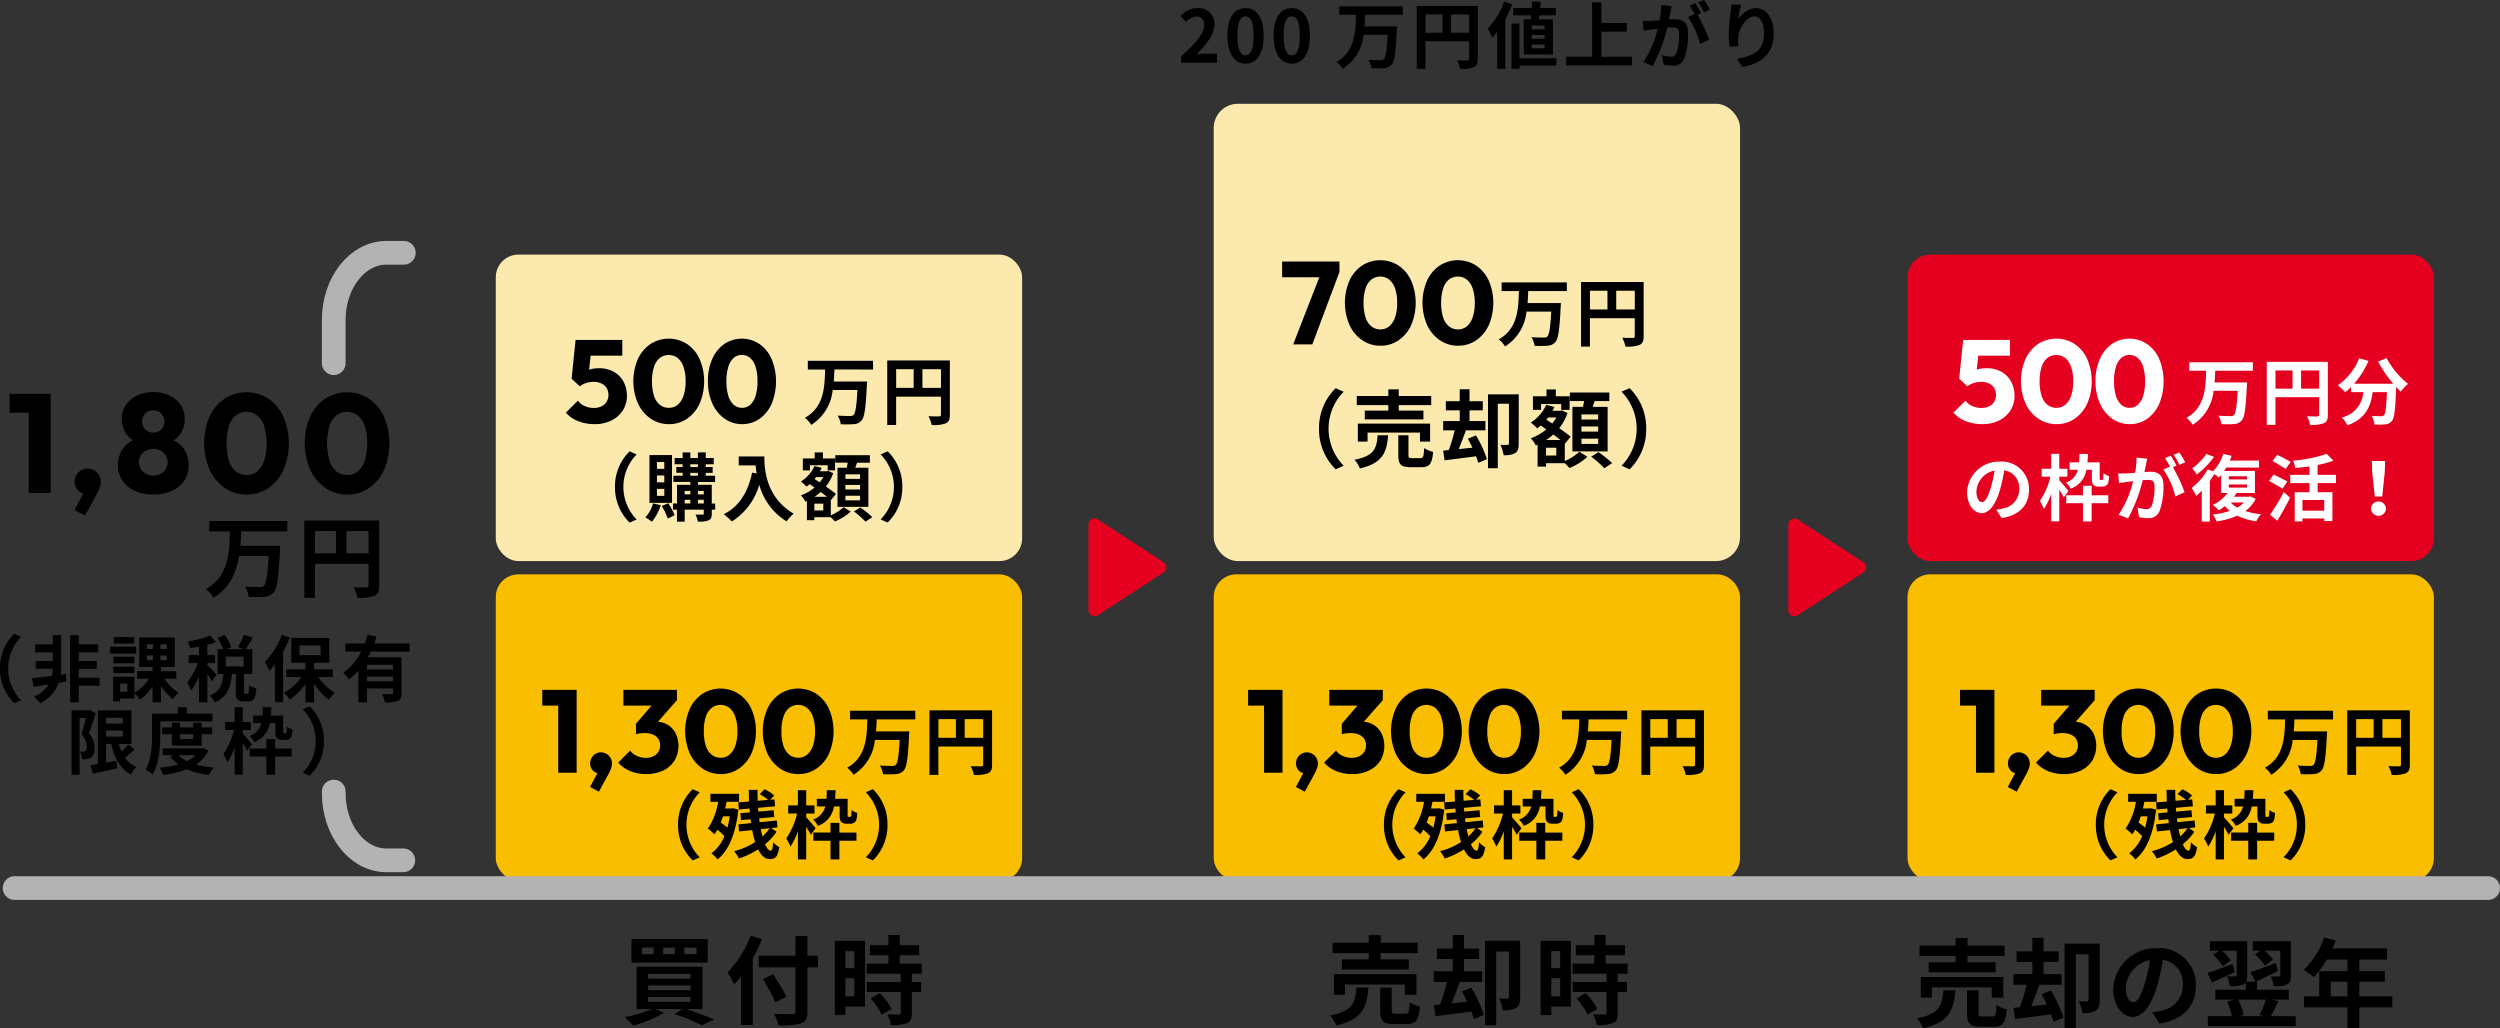
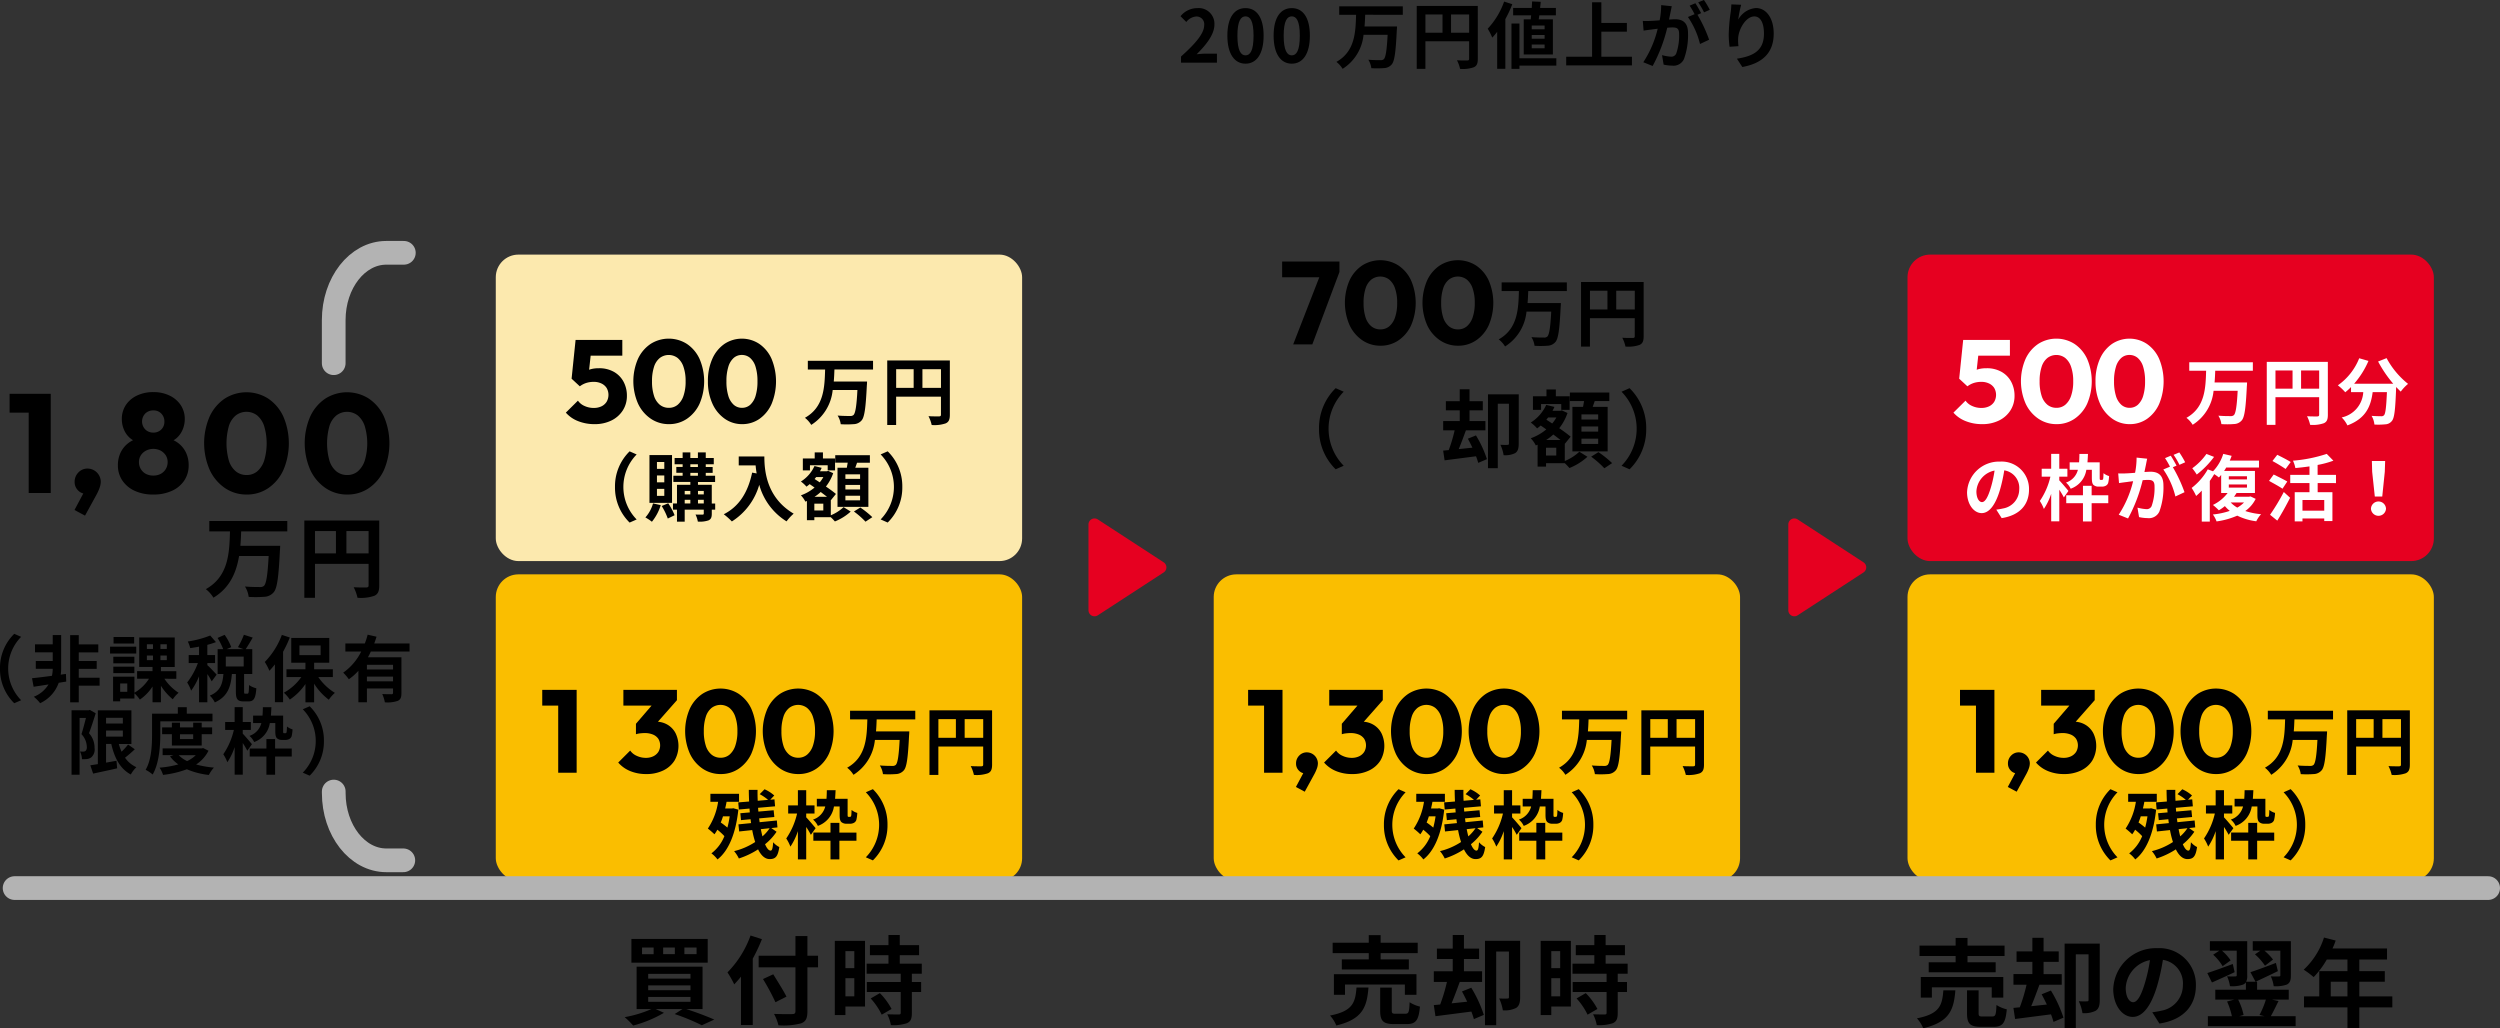
<svg xmlns="http://www.w3.org/2000/svg" width="414.385" height="170.44" viewBox="0 0 414.385 170.44">
  <rect x="0" y="0" width="414.385" height="170.44" fill="#333333" stroke="none" />
  <g id="change_img09" transform="translate(-748.79 -3594)">
    <g id="グループ_9978" data-name="グループ 9978" transform="translate(-0.79 2885.653)">
      <g id="グループ_428" data-name="グループ 428">
        <g id="グループ_427" data-name="グループ 427">
          <path id="パス_895" data-name="パス 895" d="M863.314,875.6c1.7.544,3.539,1.248,4.659,1.744l-2.065.944a34.421,34.421,0,0,0-4.5-1.856l1.3-.832h-4.466l1.393.624a20.215,20.215,0,0,1-5.107,2.113,12.683,12.683,0,0,0-1.408-1.392,19.471,19.471,0,0,0,4.449-1.345H855.1v-7.027h10.932V875.6Zm3.571-7.684H854.239v-3.937h12.646Zm-8.964-2.512H856v1.1h1.921Zm-.9,5.154h7.011v-.784h-7.011Zm0,1.921h7.011v-.8h-7.011Zm0,1.92h7.011v-.8h-7.011Zm4.418-8.995h-1.937v1.1h1.937Zm3.6,0h-2.018v1.1h2.018Z" />
          <path id="パス_896" data-name="パス 896" d="M875.873,864.016a29.6,29.6,0,0,1-1.52,3.233v11H872.4v-8.019c-.368.464-.752.9-1.12,1.28a15.548,15.548,0,0,0-1.12-1.985,16.738,16.738,0,0,0,3.825-6.114Zm9.3,4.674h-1.761v7.266c0,1.233-.288,1.73-1.057,2.018a11.356,11.356,0,0,1-3.745.319,7.579,7.579,0,0,0-.736-1.888c1.232.048,2.641.048,3.009.032.4,0,.545-.128.545-.481V868.69h-6.1v-1.921h6.1V863.5h1.984v3.266h1.761Zm-7.059,5.778a37.494,37.494,0,0,0-2.065-3.842l1.7-.784c.72,1.169,1.713,2.737,2.192,3.7Z" />
          <path id="パス_897" data-name="パス 897" d="M892.961,875.189h-3.249V876.6h-1.761V864.3h5.01ZM889.712,866v2.818h1.473V866Zm1.473,7.492v-3.009h-1.473v3.009Zm9.539-3.746v1.376h1.537v1.65h-1.537v3.489c0,.912-.176,1.393-.8,1.681a7.107,7.107,0,0,1-2.673.32,6.455,6.455,0,0,0-.608-1.793c.768.032,1.664.032,1.9.032.256,0,.336-.064.336-.288v-3.441h-5.618v-1.65h5.618v-1.376h-5.65v-1.665h3.618v-1.408h-3.074v-1.665h3.074v-1.68h1.873v1.68h3.2v1.665h-3.2v1.408h3.649v1.665Zm-5.3,3.217a11.045,11.045,0,0,1,1.936,2.625l-1.633.945a11.233,11.233,0,0,0-1.824-2.689Z" />
        </g>
      </g>
      <g id="グループ_430" data-name="グループ 430">
        <g id="グループ_429" data-name="グループ 429">
          <path id="パス_898" data-name="パス 898" d="M976.409,872.036c-.256,3.216-.96,5.25-5.33,6.29a5.619,5.619,0,0,0-1.04-1.649c3.793-.736,4.193-2.177,4.386-4.641Zm.048-5.7h-5.986v-1.729h5.986v-1.264h1.969v1.264h6.146v1.729h-6.146v1.04H983.1v1.665H971.991v-1.665h4.466Zm5.986,6.9v-1.7H972.52v1.7h-1.841v-3.409h13.685v3.409Zm.1,3.137c.528,0,.624-.272.689-1.9a5.486,5.486,0,0,0,1.711.721c-.208,2.3-.7,2.9-2.209,2.9h-2.064c-1.856,0-2.321-.544-2.321-2.256v-3.793h1.921v3.76c0,.513.1.577.672.577Z" />
          <path id="パス_899" data-name="パス 899" d="M993.449,872.067a20.909,20.909,0,0,1,2.081,4.5l-1.648.7a12.9,12.9,0,0,0-.416-1.248l-5.955.768-.272-1.84,1.056-.1a28.3,28.3,0,0,0,1.121-3.745h-2.177v-1.761h3.137v-2.033h-2.625v-1.729h2.625v-2.256h1.857v2.256h2.513v1.729h-2.513v2.033h3.009v1.761h-3.7c-.433,1.184-.913,2.481-1.36,3.554l2.592-.273c-.288-.592-.576-1.168-.864-1.7Zm8.1,1.585c0,.848-.145,1.44-.689,1.776a4.179,4.179,0,0,1-2.176.385,7.4,7.4,0,0,0-.609-1.969,13.58,13.58,0,0,0,1.361.016c.192,0,.256-.064.256-.256v-7.539h-2.113v12.213h-1.856v-13.99h5.826Z" />
          <path id="パス_900" data-name="パス 900" d="M1009.961,875.189h-3.249V876.6h-1.761V864.3h5.01ZM1006.712,866v2.818h1.473V866Zm1.473,7.492v-3.009h-1.473v3.009Zm9.539-3.746v1.376h1.537v1.65h-1.537v3.489c0,.912-.176,1.393-.8,1.681a7.107,7.107,0,0,1-2.673.32,6.455,6.455,0,0,0-.608-1.793c.768.032,1.664.032,1.9.032.256,0,.336-.064.336-.288v-3.441h-5.618v-1.65h5.618v-1.376h-5.65v-1.665h3.618v-1.408h-3.074v-1.665h3.074v-1.68h1.873v1.68h3.2v1.665h-3.2v1.408h3.649v1.665Zm-5.3,3.217a11.045,11.045,0,0,1,1.936,2.625l-1.633.945a11.233,11.233,0,0,0-1.824-2.689Z" />
        </g>
      </g>
      <rect id="長方形_115" data-name="長方形 115" width="87.242" height="50.799" rx="3.75" transform="translate(831.758 803.549)" fill="#fabe00" />
      <rect id="長方形_116" data-name="長方形 116" width="87.242" height="50.799" rx="3.75" transform="translate(831.758 750.549)" fill="#fce9ae" />
      <rect id="長方形_117" data-name="長方形 117" width="87.242" height="50.799" rx="3.75" transform="translate(950.758 803.549)" fill="#fabe00" />
-       <rect id="長方形_118" data-name="長方形 118" width="87.242" height="75.799" rx="4" transform="translate(950.758 725.549)" fill="#fce9ae" />
      <rect id="長方形_119" data-name="長方形 119" width="87.242" height="50.799" rx="3.75" transform="translate(1065.758 803.549)" fill="#fabe00" />
      <rect id="長方形_120" data-name="長方形 120" width="87.242" height="50.799" rx="3.75" transform="translate(1065.758 750.549)" fill="#e60020" />
      <g id="グループ_432" data-name="グループ 432">
        <g id="グループ_431" data-name="グループ 431">
          <path id="パス_901" data-name="パス 901" d="M789.555,796.428c-.03.779-.059,1.588-.133,2.383h6.6s-.015.559-.044.779c-.221,4.516-.471,6.3-1.045,6.944a2.135,2.135,0,0,1-1.573.735,18.083,18.083,0,0,1-2.56.015,4.2,4.2,0,0,0-.618-1.722c1.015.089,2.016.089,2.457.089a.944.944,0,0,0,.691-.192c.383-.368.618-1.809.78-4.957h-4.9c-.456,2.721-1.515,5.266-4.251,6.913A5.259,5.259,0,0,0,783.7,806c3.78-2.118,3.9-6.03,4-9.575h-3.428v-1.722H797.2v1.722Z" />
          <path id="パス_902" data-name="パス 902" d="M812.44,805.386c0,.956-.206,1.442-.824,1.721a6.8,6.8,0,0,1-2.78.323,7.144,7.144,0,0,0-.632-1.75c.838.059,1.794.044,2.088.044.28-.015.383-.1.383-.353v-3.56H801.79v5.619h-1.765v-12.8H812.44Zm-10.65-5.31h3.472v-3.707H801.79Zm8.885,0v-3.707H807v3.707Z" />
        </g>
      </g>
      <g id="グループ_433" data-name="グループ 433">
        <path id="パス_903" data-name="パス 903" d="M751.169,776.744v-3.121h6.59v3.121Zm3.167,13.319v-16.44h3.656v16.44Z" />
        <path id="パス_904" data-name="パス 904" d="M761.927,792.88l1.7-3.19,1.071-.3a2,2,0,0,1-.407.559.78.78,0,0,1-.547.232,1.712,1.712,0,0,1-1.234-.558,1.925,1.925,0,0,1-.559-1.421,2.162,2.162,0,0,1,.617-1.537,2.043,2.043,0,0,1,1.548-.652,2.208,2.208,0,0,1,2.166,2.189,3.083,3.083,0,0,1-.152.874,7.742,7.742,0,0,1-.57,1.292l-1.886,3.446Z" />
        <path id="パス_905" data-name="パス 905" d="M774.99,790.319a7.131,7.131,0,0,1-3.109-.629,4.9,4.9,0,0,1-2.038-1.723,4.422,4.422,0,0,1-.721-2.491,4.825,4.825,0,0,1,.442-2.1,4.306,4.306,0,0,1,1.269-1.572,4.454,4.454,0,0,1,1.921-.85l-.07.746a3.293,3.293,0,0,1-1.583-.769,3.764,3.764,0,0,1-.99-1.409,4.429,4.429,0,0,1-.338-1.688,4.174,4.174,0,0,1,.653-2.329,4.5,4.5,0,0,1,1.839-1.583,6.117,6.117,0,0,1,2.725-.582,6.039,6.039,0,0,1,2.712.582,4.6,4.6,0,0,1,1.84,1.583,4.125,4.125,0,0,1,.664,2.329,4.429,4.429,0,0,1-.338,1.688,3.84,3.84,0,0,1-.978,1.409,3.24,3.24,0,0,1-1.6.769l-.093-.746a4.466,4.466,0,0,1,1.944.85,4.306,4.306,0,0,1,1.269,1.572,4.825,4.825,0,0,1,.442,2.1,4.469,4.469,0,0,1-.71,2.491,4.808,4.808,0,0,1-2.037,1.723A7.209,7.209,0,0,1,774.99,790.319Zm0-3.144a2.563,2.563,0,0,0,1.222-.279,2.173,2.173,0,0,0,1.153-1.933,2.044,2.044,0,0,0-.315-1.152,2.353,2.353,0,0,0-.838-.769,2.688,2.688,0,0,0-2.433,0,2.326,2.326,0,0,0-.85.769,2.044,2.044,0,0,0-.315,1.152,2.134,2.134,0,0,0,.315,1.141,2.162,2.162,0,0,0,.838.792A2.564,2.564,0,0,0,774.99,787.175Zm0-7.125a1.8,1.8,0,0,0,1.327-.513,1.763,1.763,0,0,0,.512-1.3,1.839,1.839,0,0,0-.512-1.339,1.772,1.772,0,0,0-1.327-.524,1.847,1.847,0,0,0-1.328.512,1.9,1.9,0,0,0,0,2.643A1.824,1.824,0,0,0,774.99,780.05Z" />
        <path id="パス_906" data-name="パス 906" d="M790.474,790.319a6.3,6.3,0,0,1-3.6-1.072,7.379,7.379,0,0,1-2.526-2.992,11.115,11.115,0,0,1-.012-8.883,7.2,7.2,0,0,1,2.5-2.957,6.7,6.7,0,0,1,7.2,0,7.2,7.2,0,0,1,2.5,2.957,11.265,11.265,0,0,1,0,8.918,7.3,7.3,0,0,1-2.492,2.969A6.241,6.241,0,0,1,790.474,790.319Zm-.023-3.237a2.671,2.671,0,0,0,1.758-.6,3.965,3.965,0,0,0,1.152-1.77,10.057,10.057,0,0,0,0-5.752A3.837,3.837,0,0,0,792.2,777.2a2.916,2.916,0,0,0-3.528,0,3.658,3.658,0,0,0-1.152,1.757,10.64,10.64,0,0,0,0,5.752,3.73,3.73,0,0,0,1.152,1.77A2.766,2.766,0,0,0,790.451,787.082Z" />
        <path id="パス_907" data-name="パス 907" d="M807.146,790.319a6.3,6.3,0,0,1-3.6-1.072,7.373,7.373,0,0,1-2.527-2.992,11.12,11.12,0,0,1-.011-8.883,7.191,7.191,0,0,1,2.5-2.957,6.7,6.7,0,0,1,7.2,0,7.19,7.19,0,0,1,2.5,2.957,11.265,11.265,0,0,1,0,8.918,7.294,7.294,0,0,1-2.491,2.969A6.244,6.244,0,0,1,807.146,790.319Zm-.023-3.237a2.671,2.671,0,0,0,1.758-.6,3.974,3.974,0,0,0,1.153-1.77,10.079,10.079,0,0,0,0-5.752,3.852,3.852,0,0,0-1.164-1.757,2.916,2.916,0,0,0-3.528,0,3.652,3.652,0,0,0-1.153,1.757,10.641,10.641,0,0,0,0,5.752,3.724,3.724,0,0,0,1.153,1.77A2.762,2.762,0,0,0,807.123,787.082Z" />
      </g>
      <g id="グループ_435" data-name="グループ 435">
        <g id="グループ_434" data-name="グループ 434">
          <path id="パス_908" data-name="パス 908" d="M894.891,827.592c-.025.652-.049,1.328-.111,1.992H900.3s-.013.468-.037.653c-.185,3.775-.394,5.263-.873,5.8a1.787,1.787,0,0,1-1.317.616,15.263,15.263,0,0,1-2.139.011,3.533,3.533,0,0,0-.517-1.438c.849.073,1.684.073,2.054.073a.788.788,0,0,0,.578-.16c.319-.307.516-1.513.651-4.145h-4.1a7.71,7.71,0,0,1-3.553,5.781A4.389,4.389,0,0,0,890,835.6c3.16-1.77,3.26-5.042,3.346-8.006h-2.866v-1.439h10.81v1.439Z" />
          <path id="パス_909" data-name="パス 909" d="M914.022,835.082c0,.8-.172,1.205-.688,1.439a5.682,5.682,0,0,1-2.324.27,5.983,5.983,0,0,0-.53-1.463c.7.049,1.5.037,1.747.037s.32-.086.32-.295v-2.977h-7.429v4.7h-1.475v-10.7h10.379Zm-8.9-4.44h2.9v-3.1h-2.9Zm7.429,0v-3.1h-3.075v3.1Z" />
        </g>
      </g>
      <g id="グループ_437" data-name="グループ 437">
        <g id="グループ_436" data-name="グループ 436">
-           <path id="パス_910" data-name="パス 910" d="M861.971,845.06a8.1,8.1,0,0,1,2.424-5.9l1.167.516a7.693,7.693,0,0,0,0,10.774l-1.167.516A8.1,8.1,0,0,1,861.971,845.06Z" />
          <path id="パス_911" data-name="パス 911" d="M871.965,842.551c-.432,4.034-1.649,6.838-3.457,8.253a4.893,4.893,0,0,0-1.008-1.009,6.757,6.757,0,0,0,2.152-2.853,9.892,9.892,0,0,0-1.168-1.07,5.76,5.76,0,0,1-.48.762,12.144,12.144,0,0,0-1.094-.946,10.867,10.867,0,0,0,1.7-4.441h-1.279v-1.328h4.747v1.328h-2.066c-.062.37-.148.751-.234,1.108h1.12l.233-.037Zm-2.547,1.108a10.611,10.611,0,0,1-.369,1.02,12.488,12.488,0,0,1,1.1.849,15.579,15.579,0,0,0,.38-1.869Zm8.88,2.557a9.345,9.345,0,0,1-1.906,2.067c.283.664.6,1.057.922,1.057.234,0,.357-.344.418-1.389a3.389,3.389,0,0,0,1.021.8c-.233,1.562-.614,1.993-1.6,1.993-.787,0-1.426-.616-1.918-1.612a13.49,13.49,0,0,1-3.185,1.513,5.576,5.576,0,0,0-.787-1.218,11.19,11.19,0,0,0,3.492-1.513,15.393,15.393,0,0,1-.492-1.979l-2.164.233-.123-1.18,2.1-.209c-.037-.209-.062-.431-.086-.64l-1.587.148-.11-1.144,1.574-.136c-.025-.209-.037-.418-.05-.639l-1.77.16-.1-1.181,1.8-.147c-.025-.653-.05-1.291-.05-1.931h1.451c-.012.6,0,1.205.025,1.808l1.722-.148a7.643,7.643,0,0,0-1.39-.947l.8-.812a6.152,6.152,0,0,1,1.611,1.034l-.664.7.7-.062.1,1.156-2.817.246c.012.21.036.418.049.627l2.533-.221.112,1.119-2.522.233c.037.209.061.431.086.628l2.854-.283.1,1.144-1.02.111Zm-2.607-.43c.086.43.172.824.27,1.193a6.763,6.763,0,0,0,1.193-1.353Z" />
          <path id="パス_912" data-name="パス 912" d="M883.986,846.721a12.986,12.986,0,0,0-.773-1.3v5.374h-1.378v-4.685a10.367,10.367,0,0,1-1.242,2.57,6.671,6.671,0,0,0-.689-1.352,12.1,12.1,0,0,0,1.795-4.133h-1.475v-1.353h1.611v-2.521h1.378v2.521h1.377v1.353h-1.377v.627c.355.357,1.34,1.525,1.56,1.8Zm3.826-4.7a4.065,4.065,0,0,1-2.669,3.222,2.983,2.983,0,0,0-.8-1.045,3.078,3.078,0,0,0,2.029-2.177h-1.4v-1.267h1.6c.036-.43.049-.91.061-1.427h1.451c-.024.5-.049.984-.086,1.427h2.078v2.558c0,.209,0,.319.037.369a.128.128,0,0,0,.123.062h.2a.305.305,0,0,0,.16-.038.45.45,0,0,0,.086-.233c.024-.16.037-.479.049-.873a2.641,2.641,0,0,0,.947.491,6,6,0,0,1-.16,1.181.854.854,0,0,1-.407.468,1.375,1.375,0,0,1-.651.147h-.6a1.267,1.267,0,0,1-.836-.295c-.186-.222-.272-.468-.272-1.242v-1.328Zm.9,4.329h2.829V847.7h-2.829v3.1h-1.475v-3.1h-2.841v-1.352h2.841v-1.611h1.475Z" />
          <path id="パス_913" data-name="パス 913" d="M896.686,845.06a8.1,8.1,0,0,1-2.422,5.9l-1.169-.516a7.69,7.69,0,0,0,0-10.774l1.169-.516A8.1,8.1,0,0,1,896.686,845.06Z" />
        </g>
      </g>
      <g id="グループ_438" data-name="グループ 438">
        <path id="パス_914" data-name="パス 914" d="M839.459,825.3v-2.608h5.508V825.3Zm2.646,11.134V822.694h3.057v13.742Z" />
-         <path id="パス_915" data-name="パス 915" d="M847.381,838.791l1.421-2.667.9-.253a1.682,1.682,0,0,1-.341.467.647.647,0,0,1-.458.2,1.435,1.435,0,0,1-1.031-.468,1.615,1.615,0,0,1-.467-1.188,1.807,1.807,0,0,1,.516-1.284,1.709,1.709,0,0,1,1.295-.545,1.844,1.844,0,0,1,1.81,1.829,2.6,2.6,0,0,1-.126.731,6.563,6.563,0,0,1-.478,1.08l-1.576,2.881Z" />
        <path id="パス_916" data-name="パス 916" d="M856.684,836.65a6.852,6.852,0,0,1-2.627-.487,5.282,5.282,0,0,1-2.005-1.42l1.985-1.986a2.563,2.563,0,0,0,1.09.876,3.545,3.545,0,0,0,1.5.331,2.8,2.8,0,0,0,1.226-.253,2.085,2.085,0,0,0,.837-.711,2.117,2.117,0,0,0,0-2.209,2.006,2.006,0,0,0-.885-.691,3.46,3.46,0,0,0-1.353-.243,6.485,6.485,0,0,0-.779.049,3.208,3.208,0,0,0-.682.145l1.364-1.713c.375-.1.726-.19,1.05-.262a4.232,4.232,0,0,1,.915-.107,3.682,3.682,0,0,1,1.9.5,3.515,3.515,0,0,1,1.334,1.4,4.834,4.834,0,0,1-.176,4.554,4.5,4.5,0,0,1-1.868,1.635A6.308,6.308,0,0,1,856.684,836.65ZM852.908,825.3v-2.608h8.876v1.713l-2.413.9Zm2.082,4.749v-1.732l3.349-3.893,3.445-.019-3.465,3.931Z" />
        <path id="パス_917" data-name="パス 917" d="M869.044,836.65a5.264,5.264,0,0,1-3.007-.9,6.161,6.161,0,0,1-2.112-2.5,9.291,9.291,0,0,1-.01-7.425,6.008,6.008,0,0,1,2.093-2.472,5.6,5.6,0,0,1,6.013,0,6.01,6.01,0,0,1,2.094,2.472,9.43,9.43,0,0,1,0,7.455,6.1,6.1,0,0,1-2.084,2.481A5.213,5.213,0,0,1,869.044,836.65Zm-.02-2.705a2.235,2.235,0,0,0,1.47-.506,3.322,3.322,0,0,0,.963-1.48,7.174,7.174,0,0,0,.352-2.414,7.1,7.1,0,0,0-.352-2.393,3.2,3.2,0,0,0-.973-1.47,2.436,2.436,0,0,0-2.949,0,3.053,3.053,0,0,0-.963,1.47,7.511,7.511,0,0,0-.331,2.393,7.594,7.594,0,0,0,.331,2.414,3.125,3.125,0,0,0,.963,1.48A2.315,2.315,0,0,0,869.024,833.945Z" />
        <path id="パス_918" data-name="パス 918" d="M881.91,836.65a5.265,5.265,0,0,1-3.008-.9,6.174,6.174,0,0,1-2.111-2.5,9.291,9.291,0,0,1-.01-7.425,6,6,0,0,1,2.092-2.472,5.6,5.6,0,0,1,6.015,0,6.005,6.005,0,0,1,2.092,2.472,9.418,9.418,0,0,1,0,7.455,6.1,6.1,0,0,1-2.083,2.481A5.217,5.217,0,0,1,881.91,836.65Zm-.019-2.705a2.233,2.233,0,0,0,1.468-.506,3.314,3.314,0,0,0,.964-1.48,7.176,7.176,0,0,0,.351-2.414,7.1,7.1,0,0,0-.351-2.393,3.2,3.2,0,0,0-.973-1.47,2.436,2.436,0,0,0-2.949,0,3.055,3.055,0,0,0-.964,1.47,7.514,7.514,0,0,0-.33,2.393,7.6,7.6,0,0,0,.33,2.414,3.127,3.127,0,0,0,.964,1.48A2.313,2.313,0,0,0,881.891,833.945Z" />
      </g>
      <g id="グループ_440" data-name="グループ 440">
        <g id="グループ_439" data-name="グループ 439">
          <path id="パス_919" data-name="パス 919" d="M887.891,769.592c-.025.652-.049,1.328-.111,1.992H893.3s-.013.468-.037.653c-.185,3.775-.394,5.263-.873,5.8a1.787,1.787,0,0,1-1.317.616,15.263,15.263,0,0,1-2.139.011,3.533,3.533,0,0,0-.517-1.438c.849.073,1.684.073,2.054.073a.788.788,0,0,0,.578-.16c.319-.307.516-1.513.651-4.145h-4.1a7.71,7.71,0,0,1-3.553,5.781A4.389,4.389,0,0,0,883,777.6c3.16-1.77,3.26-5.042,3.346-8.006h-2.866v-1.439h10.81v1.439Z" />
          <path id="パス_920" data-name="パス 920" d="M907.022,777.082c0,.8-.172,1.205-.688,1.439a5.682,5.682,0,0,1-2.324.27,5.983,5.983,0,0,0-.53-1.463c.7.049,1.5.037,1.747.037s.32-.086.32-.295v-2.977h-7.429v4.7h-1.475v-10.7h10.379Zm-8.9-4.44h2.9v-3.1h-2.9Zm7.429,0v-3.1h-3.075v3.1Z" />
        </g>
      </g>
      <g id="グループ_442" data-name="グループ 442">
        <g id="グループ_441" data-name="グループ 441">
          <path id="パス_921" data-name="パス 921" d="M851.518,789.06a8.1,8.1,0,0,1,2.422-5.9l1.169.516a7.69,7.69,0,0,0,0,10.774l-1.169.516A8.1,8.1,0,0,1,851.518,789.06Z" />
          <path id="パス_922" data-name="パス 922" d="M859.1,792.074a8.154,8.154,0,0,1-1.463,2.755,7.593,7.593,0,0,0-1.082-.714,5.845,5.845,0,0,0,1.266-2.325Zm1.87-.37h-3.74v-7.932h3.74Zm-1.28-6.776h-1.217v1.131h1.217Zm0,2.226h-1.217V788.3h1.217Zm0,2.226h-1.217v1.157h1.217Zm.652,2.386a11.2,11.2,0,0,1,1.058,1.98l-1.131.553a10.713,10.713,0,0,0-1.009-2.078Zm7.785,1.058h-.565v.652c0,.614-.124.922-.529,1.119a4.409,4.409,0,0,1-1.783.209,4.507,4.507,0,0,0-.382-1.169c.48.013,1.009.013,1.156.013s.209-.05.209-.185v-.639h-3.161v1.992h-1.279v-1.992h-.664V791.8h.664v-3.1h2.215v-.467h-2.817V787.2h1.538v-.48h-1.046v-.972h1.046V785.3H861.4v-1.033h1.329v-.935h1.279v.935h1.254v-.935h1.3v.935h1.329V785.3h-1.329v.455h1.144v.972h-1.144v.48h1.55v1.033h-2.842v.467h2.289v3.1h.565Zm-5.055-3.1v.566h.936v-.566Zm0,2.079h.936v-.615h-.936Zm.936-6.051h1.254V785.3h-1.254Zm0,1.452h1.254v-.48h-1.254Zm1.265,2.52v.566h.96v-.566Zm.96,2.079v-.615h-.96v.615Z" />
          <path id="パス_923" data-name="パス 923" d="M876.275,784.005c0,2.325.332,6.814,4.859,9.483a7.813,7.813,0,0,0-1.181,1.279,10.388,10.388,0,0,1-4.525-6.063,10.647,10.647,0,0,1-4.539,6.075,11.8,11.8,0,0,0-1.34-1.193c2.558-1.291,4.021-3.665,4.7-6.9l.751.135c-.087-.467-.136-.91-.173-1.328h-2.8v-1.489Z" />
          <path id="パス_924" data-name="パス 924" d="M887.29,793.758a6.971,6.971,0,0,0,2.116-1.352l1.18.737a8.737,8.737,0,0,1-2.619,1.636,8.553,8.553,0,0,0-.677-.7h-2.729v.491H883.33v-3.185l-.258.111a4.239,4.239,0,0,0-.738-1.046,7.314,7.314,0,0,0,2.263-1.291l-.812-.566a5.476,5.476,0,0,1-.529.418,5.529,5.529,0,0,0-.922-.849,5.905,5.905,0,0,0,2.25-2.57l1.193.3a4.841,4.841,0,0,1-.283.567h1.145l.22-.062.825.381a7.455,7.455,0,0,1-1.205,2.214c.652.442,1.253.885,1.66,1.229l-.825,1.021-.024-.025Zm-3.456-7.44h-1.18v-1.981h1.967v-1h1.365v1h2.005v1.981h-1.218v-.849h-2.939Zm2.214,5.51h-1.487v1.131h1.487Zm.615-1.132c-.308-.246-.677-.517-1.046-.8a7.224,7.224,0,0,1-1.033.8Zm-1.8-3.272c-.086.112-.172.209-.258.321l.848.553a5.193,5.193,0,0,0,.6-.874Zm5.08-1.549c.049-.27.1-.566.147-.837h-2.066V783.8h5.743v1.242h-2.126c-.1.295-.2.579-.3.837h2.176v6.481H888.4v-6.481Zm2.2,1.094h-2.435v.751h2.435Zm0,1.759h-2.435v.751h2.435Zm0,1.783h-2.435v.763h2.435Zm.038,1.956a15.565,15.565,0,0,1,1.992,1.6l-1.132.75a13.619,13.619,0,0,0-1.919-1.685Z" />
          <path id="パス_925" data-name="パス 925" d="M899.141,789.06a8.1,8.1,0,0,1-2.423,5.9l-1.169-.516a7.691,7.691,0,0,0,0-10.774l1.169-.516A8.1,8.1,0,0,1,899.141,789.06Z" />
        </g>
      </g>
      <g id="グループ_444" data-name="グループ 444">
        <g id="グループ_443" data-name="グループ 443">
          <path id="パス_926" data-name="パス 926" d="M945.34,717.714c2.41-2.159,3.838-3.826,3.838-5.193a1.273,1.273,0,0,0-1.331-1.439,2.3,2.3,0,0,0-1.632.912l-.959-.96a3.6,3.6,0,0,1,2.818-1.343,2.6,2.6,0,0,1,2.8,2.734c0,1.608-1.332,3.334-2.951,4.917.444-.048,1.032-.1,1.439-.1h1.932v1.488H945.34Z" />
          <path id="パス_927" data-name="パス 927" d="M953.02,714.26c0-3.07,1.2-4.569,3.01-4.569s3,1.511,3,4.569-1.2,4.642-3,4.642S953.02,717.319,953.02,714.26Zm4.341,0c0-2.482-.576-3.2-1.331-3.2s-1.343.72-1.343,3.2.576,3.263,1.343,3.263S957.361,716.755,957.361,714.26Z" />
          <path id="パス_928" data-name="パス 928" d="M960.687,714.26c0-3.07,1.2-4.569,3.011-4.569s3,1.511,3,4.569-1.2,4.642-3,4.642S960.687,717.319,960.687,714.26Zm4.342,0c0-2.482-.576-3.2-1.331-3.2s-1.343.72-1.343,3.2.576,3.263,1.343,3.263S965.029,716.755,965.029,714.26Z" />
          <path id="パス_929" data-name="パス 929" d="M975.865,710.794c-.024.636-.049,1.295-.108,1.943h5.386s-.013.456-.038.635c-.179,3.683-.382,5.134-.851,5.662a1.731,1.731,0,0,1-1.283.6,14.494,14.494,0,0,1-2.086.012,3.445,3.445,0,0,0-.5-1.4c.827.072,1.642.072,2,.072a.776.776,0,0,0,.564-.155c.312-.3.5-1.476.636-4.042h-3.994a7.525,7.525,0,0,1-3.466,5.636,4.279,4.279,0,0,0-1.031-1.151c3.082-1.728,3.178-4.917,3.262-7.808h-2.795v-1.4H982.1v1.4Z" />
          <path id="パス_930" data-name="パス 930" d="M994.533,718.1c0,.779-.168,1.176-.672,1.4a5.51,5.51,0,0,1-2.265.264,5.908,5.908,0,0,0-.516-1.427c.684.048,1.463.036,1.7.036s.311-.084.311-.288v-2.9h-7.243v4.581h-1.44V709.33h10.122Zm-8.682-4.329h2.83v-3.023h-2.83Zm7.243,0v-3.023h-3v3.023Z" />
          <path id="パス_931" data-name="パス 931" d="M1000.25,709.043a19.251,19.251,0,0,1-1.152,2.471v8.239h-1.356v-6.129a11.01,11.01,0,0,1-.814.96,9.152,9.152,0,0,0-.756-1.475,12.753,12.753,0,0,0,2.723-4.5Zm7.3,10.183h-6.117v.539h-1.32v-7.519h1.32V718h6.117Zm-4.246-7.676c.024-.2.047-.432.072-.66h-2.986v-1.224h3.082c.024-.371.047-.743.059-1.079l1.428.06c-.024.324-.061.672-.1,1.019h2.614v1.224h-2.747c-.035.228-.058.456-.1.66h2.351v5.828h-4.834V711.55Zm2.3,1.031h-2.134v.612h2.134Zm0,1.572h-2.134v.611h2.134Zm0,1.57h-2.134v.624h2.134Z" />
          <path id="パス_932" data-name="パス 932" d="M1020.082,717.75v1.44h-10.9v-1.44h4.293v-9.031h1.535v3.431h4.234V713.6h-4.234v4.149Z" />
          <path id="パス_933" data-name="パス 933" d="M1026.686,709.379c-.073.312-.145.684-.206.984-.071.359-.167.791-.251,1.222.4-.023.755-.048,1-.048,1.259,0,2.146.564,2.146,2.267a11.605,11.605,0,0,1-.672,4.33,1.9,1.9,0,0,1-1.954,1.092,6.718,6.718,0,0,1-1.415-.168l-.264-1.571a6.914,6.914,0,0,0,1.463.252.871.871,0,0,0,.887-.516,9.068,9.068,0,0,0,.48-3.251c0-.947-.408-1.079-1.151-1.079-.192,0-.479.024-.815.048a25.769,25.769,0,0,1-2.423,6.345l-1.548-.624a17.582,17.582,0,0,0,2.387-5.553c-.419.048-.791.095-1.02.132-.335.036-.947.12-1.318.179l-.133-1.606a11.054,11.054,0,0,0,1.26,0c.372-.013.935-.048,1.535-.1a13.134,13.134,0,0,0,.252-2.518Zm4.257,1.415a23.547,23.547,0,0,1,1.93,4.138l-1.511.707a13.429,13.429,0,0,0-2-4.473l1.1-.467a13,13,0,0,0-.816-1.416l.948-.4c.3.443.719,1.2.96,1.644Zm1.091-.4a11.919,11.919,0,0,0-.972-1.655l.948-.4a14.187,14.187,0,0,1,.971,1.632Z" />
          <path id="パス_934" data-name="パス 934" d="M1038.182,709.139a19.374,19.374,0,0,0-.481,2.459,3.673,3.673,0,0,1,2.939-1.919c1.655,0,2.938,1.619,2.938,4.233,0,3.359-2.062,4.965-5.2,5.542l-.9-1.379c2.638-.409,4.485-1.272,4.485-4.151,0-1.835-.611-2.854-1.595-2.854-1.4,0-2.627,2.111-2.686,3.67a7.2,7.2,0,0,0,.059,1.259l-1.475.1a15.364,15.364,0,0,1-.144-1.978,28.771,28.771,0,0,1,.336-3.8c.06-.433.084-.912.1-1.248Z" />
        </g>
      </g>
      <g id="グループ_445" data-name="グループ 445">
        <path id="パス_935" data-name="パス 935" d="M848.1,778.65a7.245,7.245,0,0,1-2.666-.487,5.211,5.211,0,0,1-2.064-1.42l2.005-1.986a2.574,2.574,0,0,0,1.08.876,3.62,3.62,0,0,0,1.548.331,2.9,2.9,0,0,0,1.265-.262,2.058,2.058,0,0,0,.857-.75,2.294,2.294,0,0,0,0-2.307,2.055,2.055,0,0,0-.867-.739,2.847,2.847,0,0,0-1.235-.263,4.091,4.091,0,0,0-1.285.185,3.571,3.571,0,0,0-1.051.554l.233-1.966a6.5,6.5,0,0,1,.857-.574,3.657,3.657,0,0,1,.895-.341,5.016,5.016,0,0,1,1.148-.116,4.9,4.9,0,0,1,2.56.623,4.114,4.114,0,0,1,1.577,1.654,4.873,4.873,0,0,1,.535,2.278,4.43,4.43,0,0,1-.672,2.423,4.66,4.66,0,0,1-1.879,1.674A6.191,6.191,0,0,1,848.1,778.65Zm-2.413-6.268-1.363-1.264.662-6.424h2.784l-.7,6.385Zm-.273-5.08-.428-2.608h7.746V767.3Z" />
        <path id="パス_936" data-name="パス 936" d="M860.458,778.65a5.264,5.264,0,0,1-3.007-.9,6.161,6.161,0,0,1-2.112-2.5,9.3,9.3,0,0,1-.01-7.425,6.008,6.008,0,0,1,2.093-2.472,5.6,5.6,0,0,1,6.014,0,6.015,6.015,0,0,1,2.093,2.472,9.43,9.43,0,0,1,0,7.455,6.1,6.1,0,0,1-2.084,2.481A5.213,5.213,0,0,1,860.458,778.65Zm-.02-2.705a2.235,2.235,0,0,0,1.47-.506,3.322,3.322,0,0,0,.963-1.48,7.174,7.174,0,0,0,.352-2.414,7.1,7.1,0,0,0-.352-2.393,3.2,3.2,0,0,0-.973-1.47,2.436,2.436,0,0,0-2.949,0,3.053,3.053,0,0,0-.963,1.47,7.511,7.511,0,0,0-.331,2.393,7.594,7.594,0,0,0,.331,2.414,3.125,3.125,0,0,0,.963,1.48A2.315,2.315,0,0,0,860.438,775.945Z" />
        <path id="パス_937" data-name="パス 937" d="M872.584,778.65a4.935,4.935,0,0,1-2.891-.905,6.09,6.09,0,0,1-2.034-2.511,8.731,8.731,0,0,1-.739-3.689,8.869,8.869,0,0,1,.729-3.717,5.9,5.9,0,0,1,2.005-2.472,5.223,5.223,0,0,1,5.791,0,5.912,5.912,0,0,1,2.024,2.472,9.82,9.82,0,0,1,.01,7.455,5.954,5.954,0,0,1-2,2.481A4.948,4.948,0,0,1,872.584,778.65Zm-.02-2.705a2.01,2.01,0,0,0,1.373-.506,3.249,3.249,0,0,0,.885-1.48,8.038,8.038,0,0,0,.312-2.414,7.95,7.95,0,0,0-.312-2.393,3.123,3.123,0,0,0-.9-1.47,2.069,2.069,0,0,0-1.382-.5,2,2,0,0,0-1.354.5,3.16,3.16,0,0,0-.884,1.47,7.917,7.917,0,0,0-.312,2.393,8,8,0,0,0,.312,2.414,3.19,3.19,0,0,0,.894,1.48A2.022,2.022,0,0,0,872.564,775.945Z" />
      </g>
      <g id="グループ_446" data-name="グループ 446">
        <path id="パス_938" data-name="パス 938" d="M1116.764,769.794c-.025.636-.049,1.295-.109,1.943h5.386s-.013.456-.037.635c-.18,3.683-.383,5.134-.852,5.662a1.731,1.731,0,0,1-1.283.6,14.5,14.5,0,0,1-2.086.012,3.446,3.446,0,0,0-.5-1.4c.827.072,1.643.072,2,.072a.78.78,0,0,0,.565-.155c.311-.3.5-1.476.635-4.042h-3.994a7.526,7.526,0,0,1-3.466,5.636,4.263,4.263,0,0,0-1.031-1.151c3.082-1.728,3.178-4.917,3.262-7.808h-2.795v-1.4H1123v1.4Z" fill="#fff" />
        <path id="パス_939" data-name="パス 939" d="M1135.432,777.1c0,.779-.168,1.176-.672,1.4a5.515,5.515,0,0,1-2.266.264,5.864,5.864,0,0,0-.515-1.427c.683.048,1.462.036,1.7.036.226-.012.31-.084.31-.288v-2.9h-7.243v4.581h-1.439V768.33h10.122Zm-8.683-4.329h2.83v-3.023h-2.83Zm7.243,0v-3.023h-3v3.023Z" fill="#fff" />
        <path id="パス_940" data-name="パス 940" d="M1145.166,767.707a13.8,13.8,0,0,0,3.562,4.27,6.855,6.855,0,0,0-1.211,1.283c-.252-.227-.5-.491-.768-.767v.084c-.132,3.622-.276,5.037-.7,5.541a1.447,1.447,0,0,1-1.091.563,11.742,11.742,0,0,1-1.812.036,3.43,3.43,0,0,0-.466-1.439c.659.048,1.283.06,1.582.06a.556.556,0,0,0,.48-.168c.24-.252.371-1.319.48-3.826h-2.363c-.3,2.3-1.08,4.354-4.185,5.517a4.808,4.808,0,0,0-.948-1.32,4.543,4.543,0,0,0,3.574-4.2h-2.027v-.84a8.956,8.956,0,0,1-.96.865,8.519,8.519,0,0,0-1.223-1.152,9.954,9.954,0,0,0,3.539-4.486l1.535.444a14.42,14.42,0,0,1-2.375,3.778h6.477a20.276,20.276,0,0,1-2.507-3.682Z" fill="#fff" />
      </g>
      <g id="グループ_447" data-name="グループ 447">
        <path id="パス_941" data-name="パス 941" d="M1080.475,792.823c.456-.061.792-.12,1.1-.193a3.214,3.214,0,0,0,2.7-3.177,2.939,2.939,0,0,0-2.482-3.143,26.055,26.055,0,0,1-.708,3.227c-.708,2.4-1.739,3.861-3.034,3.861s-2.423-1.451-2.423-3.454a5.3,5.3,0,0,1,5.469-5.085,4.532,4.532,0,0,1,4.8,4.641c0,2.495-1.535,4.27-4.533,4.726Zm-.923-3.6a19.054,19.054,0,0,0,.635-2.878,3.724,3.724,0,0,0-3.01,3.441c0,1.2.479,1.788.924,1.788C1078.592,791.575,1079.072,790.831,1079.552,789.224Z" fill="#fff" />
        <path id="パス_942" data-name="パス 942" d="M1091.672,790.795a12.651,12.651,0,0,0-.756-1.271v5.241h-1.343V790.2a10.187,10.187,0,0,1-1.212,2.507,6.38,6.38,0,0,0-.672-1.32,11.769,11.769,0,0,0,1.752-4.03H1088v-1.319h1.571v-2.458h1.343v2.458h1.344v1.319h-1.344v.612c.348.348,1.308,1.488,1.523,1.751Zm3.73-4.581a3.961,3.961,0,0,1-2.6,3.142,2.939,2.939,0,0,0-.779-1.02,3,3,0,0,0,1.978-2.122h-1.367v-1.235h1.559c.037-.42.048-.888.06-1.392h1.416c-.024.492-.049.96-.084,1.392h2.027v2.494c0,.2,0,.313.036.36a.121.121,0,0,0,.12.06h.192a.3.3,0,0,0,.155-.036.406.406,0,0,0,.084-.228c.025-.156.036-.467.048-.851a2.578,2.578,0,0,0,.924.479,5.877,5.877,0,0,1-.156,1.152.839.839,0,0,1-.4.456,1.355,1.355,0,0,1-.636.143h-.587a1.233,1.233,0,0,1-.816-.288c-.18-.216-.264-.455-.264-1.211v-1.295Zm.875,4.222h2.759v1.319h-2.759v3.022h-1.439v-3.022h-2.77v-1.319h2.77v-1.571h1.439Z" fill="#fff" />
        <path id="パス_943" data-name="パス 943" d="M1105.483,784.379c-.071.312-.143.684-.2.984-.072.359-.168.791-.252,1.222.4-.023.756-.048,1-.048,1.259,0,2.147.564,2.147,2.267a11.608,11.608,0,0,1-.672,4.33,1.9,1.9,0,0,1-1.955,1.092,6.716,6.716,0,0,1-1.415-.168l-.264-1.571a6.932,6.932,0,0,0,1.464.252.873.873,0,0,0,.887-.516,9.068,9.068,0,0,0,.48-3.251c0-.947-.408-1.079-1.152-1.079-.191,0-.48.024-.815.048a25.771,25.771,0,0,1-2.423,6.345l-1.547-.624a17.631,17.631,0,0,0,2.387-5.553c-.42.048-.791.095-1.02.132-.336.036-.947.12-1.318.179l-.133-1.606a11.054,11.054,0,0,0,1.26,0c.371-.013.935-.048,1.535-.1a13.2,13.2,0,0,0,.252-2.518Zm4.258,1.415a23.554,23.554,0,0,1,1.931,4.138l-1.512.707a13.407,13.407,0,0,0-2-4.473l1.1-.467a13.15,13.15,0,0,0-.817-1.416l.948-.4c.3.443.72,1.2.96,1.644Zm1.091-.4a11.9,11.9,0,0,0-.971-1.655l.948-.4a14.019,14.019,0,0,1,.97,1.632Z" fill="#fff" />
        <path id="パス_944" data-name="パス 944" d="M1123.468,791.036a5.391,5.391,0,0,1-1.727,2.014,11.834,11.834,0,0,0,2.626.528,4.666,4.666,0,0,0-.8,1.175,9.932,9.932,0,0,1-3.154-.935,13.1,13.1,0,0,1-3.431.959,4.279,4.279,0,0,0-.611-1.152,12.29,12.29,0,0,0,2.806-.6,5.654,5.654,0,0,1-.815-.791,7.469,7.469,0,0,1-1,.7,10.11,10.11,0,0,0-.983-.888,6.779,6.779,0,0,0,2.434-1.978h-1.067v-3c-.12.143-.252.287-.372.419a9.142,9.142,0,0,0-.779-.551c-.216.371-.468.755-.732,1.127v6.74h-1.331v-5.133a10.734,10.734,0,0,1-.935.887,8.8,8.8,0,0,0-.744-1.331,10.221,10.221,0,0,0,2.674-3.082l.865.324a7.2,7.2,0,0,0,1.7-2.89l1.391.323a7,7,0,0,1-.312.792h4.846v1.151h-5.433c-.108.192-.228.384-.349.564h5.11v3.658H1120.3c-.132.2-.264.407-.42.611h2.495l.24-.048Zm-6.9-6.957a14.707,14.707,0,0,1-2.867,2.926,10.893,10.893,0,0,0-.743-1.043,10,10,0,0,0,2.35-2.375Zm2.447,3.73h3.01v-.516h-3.01Zm0,1.355h3.01v-.515h-3.01Zm.311,2.471a4.948,4.948,0,0,0,1.092.852,4.826,4.826,0,0,0,1.115-.852Z" fill="#fff" />
        <path id="パス_945" data-name="パス 945" d="M1127.912,789.356c-.491-.348-1.522-.911-2.23-1.3l.767-1.056c.66.324,1.727.84,2.255,1.163Zm-2.062,4.318a35.878,35.878,0,0,0,2.279-3.778l1.043.96c-.636,1.259-1.391,2.626-2.123,3.789Zm2.578-7.592a24.767,24.767,0,0,0-2.182-1.319l.8-1.032c.672.336,1.715.864,2.23,1.2Zm5.313,2.338v1.512h2.447v4.785h-1.355v-.431h-3.61v.491h-1.284v-4.845h2.448V788.42h-3.192v-1.367h3.192v-1.4c-.792.12-1.584.2-2.34.276a4.989,4.989,0,0,0-.4-1.223,23.68,23.68,0,0,0,5.6-1.127l1.1,1.127a15.378,15.378,0,0,1-2.614.708v1.642h3.046v1.367Zm1.092,2.807h-3.61v1.764h3.61Z" fill="#fff" />
        <path id="パス_946" data-name="パス 946" d="M1142.576,792.666a1.248,1.248,0,0,1,2.494,0,1.249,1.249,0,0,1-2.494,0Zm.2-6.116-.048-1.787h2.2l-.06,1.787-.42,4.1h-1.235Z" fill="#fff" />
      </g>
      <g id="グループ_448" data-name="グループ 448">
        <path id="パス_947" data-name="パス 947" d="M1078.1,778.65a7.244,7.244,0,0,1-2.666-.487,5.211,5.211,0,0,1-2.064-1.42l2.005-1.986a2.573,2.573,0,0,0,1.08.876,3.62,3.62,0,0,0,1.548.331,2.9,2.9,0,0,0,1.265-.262,2.059,2.059,0,0,0,.857-.75,2.3,2.3,0,0,0,0-2.307,2.056,2.056,0,0,0-.867-.739,2.848,2.848,0,0,0-1.235-.263,4.091,4.091,0,0,0-1.285.185,3.572,3.572,0,0,0-1.051.554l.233-1.966a6.5,6.5,0,0,1,.857-.574,3.656,3.656,0,0,1,.9-.341,5.015,5.015,0,0,1,1.148-.116,4.9,4.9,0,0,1,2.56.623,4.113,4.113,0,0,1,1.577,1.654,4.872,4.872,0,0,1,.535,2.278,4.43,4.43,0,0,1-.672,2.423,4.66,4.66,0,0,1-1.879,1.674A6.191,6.191,0,0,1,1078.1,778.65Zm-2.413-6.268-1.363-1.264.662-6.424h2.784l-.7,6.385Zm-.273-5.08-.428-2.608h7.746V767.3Z" fill="#fff" />
        <path id="パス_948" data-name="パス 948" d="M1090.458,778.65a5.263,5.263,0,0,1-3.007-.9,6.161,6.161,0,0,1-2.112-2.5,9.3,9.3,0,0,1-.01-7.425,6.008,6.008,0,0,1,2.093-2.472,5.6,5.6,0,0,1,6.014,0,6.016,6.016,0,0,1,2.093,2.472,9.43,9.43,0,0,1,0,7.455,6.1,6.1,0,0,1-2.084,2.481A5.212,5.212,0,0,1,1090.458,778.65Zm-.02-2.705a2.234,2.234,0,0,0,1.47-.506,3.32,3.32,0,0,0,.963-1.48,7.174,7.174,0,0,0,.352-2.414,7.1,7.1,0,0,0-.352-2.393,3.2,3.2,0,0,0-.973-1.47,2.436,2.436,0,0,0-2.949,0,3.054,3.054,0,0,0-.963,1.47,7.513,7.513,0,0,0-.331,2.393,7.6,7.6,0,0,0,.331,2.414,3.126,3.126,0,0,0,.963,1.48A2.315,2.315,0,0,0,1090.438,775.945Z" fill="#fff" />
        <path id="パス_949" data-name="パス 949" d="M1102.584,778.65a4.935,4.935,0,0,1-2.891-.905,6.089,6.089,0,0,1-2.034-2.511,8.73,8.73,0,0,1-.739-3.689,8.867,8.867,0,0,1,.729-3.717,5.9,5.9,0,0,1,2.005-2.472,5.223,5.223,0,0,1,5.791,0,5.911,5.911,0,0,1,2.024,2.472,9.82,9.82,0,0,1,.01,7.455,5.954,5.954,0,0,1-2,2.481A4.948,4.948,0,0,1,1102.584,778.65Zm-.02-2.705a2.01,2.01,0,0,0,1.373-.506,3.249,3.249,0,0,0,.885-1.48,8.036,8.036,0,0,0,.312-2.414,7.948,7.948,0,0,0-.312-2.393,3.123,3.123,0,0,0-.9-1.47,2.069,2.069,0,0,0-1.382-.5,2,2,0,0,0-1.354.5,3.159,3.159,0,0,0-.884,1.47,7.917,7.917,0,0,0-.312,2.393,8,8,0,0,0,.312,2.414,3.191,3.191,0,0,0,.894,1.48A2.022,2.022,0,0,0,1102.564,775.945Z" fill="#fff" />
      </g>
      <g id="グループ_450" data-name="グループ 450">
        <g id="グループ_449" data-name="グループ 449">
          <path id="パス_950" data-name="パス 950" d="M1002.891,756.592c-.025.652-.049,1.328-.111,1.992h5.523s-.013.468-.037.653c-.185,3.775-.394,5.263-.873,5.8a1.787,1.787,0,0,1-1.317.616,15.263,15.263,0,0,1-2.139.011,3.533,3.533,0,0,0-.517-1.438c.849.073,1.684.073,2.054.073a.788.788,0,0,0,.578-.16c.319-.307.516-1.513.651-4.145h-4.1a7.71,7.71,0,0,1-3.553,5.781A4.389,4.389,0,0,0,998,764.6c3.16-1.77,3.26-5.042,3.346-8.006h-2.866v-1.439h10.81v1.439Z" />
          <path id="パス_951" data-name="パス 951" d="M1022.022,764.082c0,.8-.172,1.205-.688,1.439a5.682,5.682,0,0,1-2.324.27,5.983,5.983,0,0,0-.53-1.463c.7.049,1.5.037,1.747.037s.32-.086.32-.295v-2.977h-7.429v4.7h-1.475v-10.7h10.379Zm-8.9-4.44h2.9v-3.1h-2.9Zm7.429,0v-3.1h-3.075v3.1Z" />
        </g>
      </g>
      <g id="グループ_452" data-name="グループ 452">
        <g id="グループ_451" data-name="グループ 451">
          <path id="パス_952" data-name="パス 952" d="M968.213,779.411a9.231,9.231,0,0,1,2.76-6.724l1.331.589a8.758,8.758,0,0,0,0,12.27l-1.331.588A9.226,9.226,0,0,1,968.213,779.411Z" />
-           <path id="パス_953" data-name="パス 953" d="M979.664,780.49c-.225,2.815-.841,4.594-4.665,5.505a4.884,4.884,0,0,0-.91-1.443c3.319-.644,3.67-1.905,3.838-4.062Zm.041-4.988h-5.238V773.99h5.238v-1.107h1.724v1.107h5.379V775.5h-5.379v.911h4.091v1.458H975.8v-1.458h3.907Zm5.239,6.038v-1.485H976.26v1.485h-1.612v-2.984h11.977v2.984Zm.085,2.746c.461,0,.545-.239.6-1.667a4.788,4.788,0,0,0,1.5.63c-.183,2.017-.616,2.536-1.933,2.536H983.39c-1.625,0-2.032-.477-2.032-1.976V780.49h1.681v3.292c0,.448.084.5.589.5Z" />
          <path id="パス_954" data-name="パス 954" d="M994.223,780.518a18.376,18.376,0,0,1,1.822,3.936l-1.443.616a10.732,10.732,0,0,0-.365-1.093l-5.211.673-.237-1.612.924-.084a24.881,24.881,0,0,0,.98-3.277h-1.9v-1.541h2.744v-1.779h-2.3v-1.513h2.3V772.87h1.625v1.974h2.2v1.513h-2.2v1.779h2.634v1.541h-3.235c-.379,1.036-.8,2.171-1.192,3.11l2.27-.239c-.252-.517-.5-1.022-.756-1.484Zm7.088,1.387c0,.742-.125,1.259-.6,1.554a3.652,3.652,0,0,1-1.9.336,6.415,6.415,0,0,0-.533-1.722c.5.027,1.023.027,1.192.013s.224-.055.224-.223v-6.6h-1.849v10.688h-1.625V773.709h5.1Z" />
          <path id="パス_955" data-name="パス 955" d="M1008.951,784.762a7.949,7.949,0,0,0,2.41-1.541l1.344.84a9.95,9.95,0,0,1-2.982,1.863,10.113,10.113,0,0,0-.772-.8h-3.109v.56h-1.4v-3.628l-.295.126a4.793,4.793,0,0,0-.839-1.19,8.354,8.354,0,0,0,2.577-1.471l-.925-.645a6.282,6.282,0,0,1-.6.477,6.245,6.245,0,0,0-1.05-.967,6.747,6.747,0,0,0,2.563-2.928l1.359.337a5.47,5.47,0,0,1-.323.645h1.3l.252-.071.939.434a8.4,8.4,0,0,1-1.373,2.522,23.444,23.444,0,0,1,1.891,1.4l-.939,1.162-.028-.027Zm-3.935-8.475h-1.345v-2.255h2.241V772.9h1.555v1.134h2.283v2.255h-1.387v-.966h-3.347Zm2.521,6.276h-1.7v1.288h1.7Zm.7-1.289c-.35-.28-.77-.588-1.19-.91a8.3,8.3,0,0,1-1.177.91Zm-2.046-3.726c-.1.126-.2.238-.293.364l.966.63a5.95,5.95,0,0,0,.687-.994Zm5.786-1.765c.056-.308.113-.644.169-.953h-2.354v-1.415h6.542v1.415h-2.424c-.111.336-.224.659-.336.953h2.479v7.381h-5.84v-7.381Zm2.507,1.247h-2.773v.854h2.773Zm0,2h-2.773v.854h2.773Zm0,2.031h-2.773v.868h2.773Zm.042,2.227a17.5,17.5,0,0,1,2.27,1.821l-1.288.854a15.573,15.573,0,0,0-2.186-1.919Z" />
          <path id="パス_956" data-name="パス 956" d="M1022.447,779.411a9.226,9.226,0,0,1-2.76,6.723l-1.331-.588a8.76,8.76,0,0,0,0-12.27l1.331-.589A9.231,9.231,0,0,1,1022.447,779.411Z" />
        </g>
      </g>
      <g id="グループ_453" data-name="グループ 453">
        <path id="パス_957" data-name="パス 957" d="M962.1,754.3v-2.608h9.5v1.732l-1.032.876Zm1.831,11.134,4.671-12.01h3l-4.5,12.01Z" />
        <path id="パス_958" data-name="パス 958" d="M978.4,765.65a5.258,5.258,0,0,1-3.006-.9,6.171,6.171,0,0,1-2.113-2.5,9.3,9.3,0,0,1-.009-7.425,6.006,6.006,0,0,1,2.092-2.472,5.6,5.6,0,0,1,6.014,0,6.017,6.017,0,0,1,2.094,2.472,9.441,9.441,0,0,1,0,7.455,6.108,6.108,0,0,1-2.084,2.481A5.214,5.214,0,0,1,978.4,765.65Zm-.019-2.705a2.238,2.238,0,0,0,1.47-.506,3.33,3.33,0,0,0,.963-1.48,7.176,7.176,0,0,0,.351-2.414,7.1,7.1,0,0,0-.351-2.393,3.206,3.206,0,0,0-.973-1.47,2.436,2.436,0,0,0-2.949,0,3.046,3.046,0,0,0-.963,1.47,7.484,7.484,0,0,0-.331,2.393,7.566,7.566,0,0,0,.331,2.414,3.118,3.118,0,0,0,.963,1.48A2.315,2.315,0,0,0,978.378,762.945Z" />
        <path id="パス_959" data-name="パス 959" d="M991.263,765.65a5.261,5.261,0,0,1-3.007-.9,6.161,6.161,0,0,1-2.112-2.5,9.291,9.291,0,0,1-.01-7.425,6,6,0,0,1,2.093-2.472,5.6,5.6,0,0,1,6.013,0,6.017,6.017,0,0,1,2.094,2.472,9.43,9.43,0,0,1,0,7.455,6.108,6.108,0,0,1-2.084,2.481A5.212,5.212,0,0,1,991.263,765.65Zm-.02-2.705a2.236,2.236,0,0,0,1.47-.506,3.33,3.33,0,0,0,.963-1.48,7.177,7.177,0,0,0,.351-2.414,7.1,7.1,0,0,0-.351-2.393,3.207,3.207,0,0,0-.973-1.47,2.436,2.436,0,0,0-2.949,0,3.053,3.053,0,0,0-.963,1.47,7.484,7.484,0,0,0-.331,2.393,7.566,7.566,0,0,0,.331,2.414,3.125,3.125,0,0,0,.963,1.48A2.314,2.314,0,0,0,991.243,762.945Z" />
      </g>
      <g id="グループ_455" data-name="グループ 455">
        <g id="グループ_454" data-name="グループ 454">
          <path id="パス_960" data-name="パス 960" d="M1012.891,827.592c-.025.652-.049,1.328-.111,1.992h5.523s-.013.468-.037.653c-.185,3.775-.394,5.263-.873,5.8a1.787,1.787,0,0,1-1.317.616,15.263,15.263,0,0,1-2.139.011,3.533,3.533,0,0,0-.517-1.438c.849.073,1.684.073,2.054.073a.788.788,0,0,0,.578-.16c.319-.307.516-1.513.651-4.145h-4.1a7.71,7.71,0,0,1-3.553,5.781A4.389,4.389,0,0,0,1008,835.6c3.16-1.77,3.26-5.042,3.346-8.006h-2.866v-1.439h10.81v1.439Z" />
          <path id="パス_961" data-name="パス 961" d="M1032.022,835.082c0,.8-.172,1.205-.688,1.439a5.682,5.682,0,0,1-2.324.27,5.983,5.983,0,0,0-.53-1.463c.7.049,1.5.037,1.747.037s.32-.086.32-.295v-2.977h-7.429v4.7h-1.475v-10.7h10.379Zm-8.9-4.44h2.9v-3.1h-2.9Zm7.429,0v-3.1h-3.075v3.1Z" />
        </g>
      </g>
      <g id="グループ_457" data-name="グループ 457">
        <g id="グループ_456" data-name="グループ 456">
          <path id="パス_962" data-name="パス 962" d="M978.971,845.06a8.1,8.1,0,0,1,2.424-5.9l1.167.516a7.693,7.693,0,0,0,0,10.774l-1.167.516A8.1,8.1,0,0,1,978.971,845.06Z" />
          <path id="パス_963" data-name="パス 963" d="M988.965,842.551c-.432,4.034-1.649,6.838-3.457,8.253a4.893,4.893,0,0,0-1.008-1.009,6.757,6.757,0,0,0,2.152-2.853,9.892,9.892,0,0,0-1.168-1.07,5.76,5.76,0,0,1-.48.762,12.144,12.144,0,0,0-1.094-.946,10.867,10.867,0,0,0,1.7-4.441h-1.279v-1.328h4.747v1.328h-2.066c-.062.37-.148.751-.234,1.108h1.12l.233-.037Zm-2.547,1.108a10.611,10.611,0,0,1-.369,1.02,12.488,12.488,0,0,1,1.1.849,15.579,15.579,0,0,0,.38-1.869Zm8.88,2.557a9.345,9.345,0,0,1-1.906,2.067c.283.664.6,1.057.922,1.057.234,0,.357-.344.418-1.389a3.389,3.389,0,0,0,1.021.8c-.233,1.562-.614,1.993-1.6,1.993-.787,0-1.426-.616-1.918-1.612a13.49,13.49,0,0,1-3.185,1.513,5.576,5.576,0,0,0-.787-1.218,11.19,11.19,0,0,0,3.492-1.513,15.393,15.393,0,0,1-.492-1.979l-2.164.233-.123-1.18,2.1-.209c-.037-.209-.062-.431-.086-.64l-1.587.148-.11-1.144,1.574-.136c-.025-.209-.037-.418-.05-.639l-1.77.16-.1-1.181,1.8-.147c-.025-.653-.05-1.291-.05-1.931h1.451c-.012.6,0,1.205.025,1.808l1.722-.148a7.643,7.643,0,0,0-1.39-.947l.8-.812a6.152,6.152,0,0,1,1.611,1.034l-.664.7.7-.062.1,1.156-2.817.246c.012.21.036.418.049.627l2.533-.221.112,1.119-2.522.233c.037.209.061.431.086.628l2.854-.283.1,1.144-1.02.111Zm-2.607-.43c.086.43.172.824.27,1.193a6.763,6.763,0,0,0,1.193-1.353Z" />
          <path id="パス_964" data-name="パス 964" d="M1000.986,846.721a12.986,12.986,0,0,0-.773-1.3v5.374h-1.378v-4.685a10.367,10.367,0,0,1-1.242,2.57,6.671,6.671,0,0,0-.689-1.352,12.1,12.1,0,0,0,1.795-4.133h-1.475v-1.353h1.611v-2.521h1.378v2.521h1.377v1.353h-1.377v.627c.355.357,1.34,1.525,1.56,1.8Zm3.826-4.7a4.065,4.065,0,0,1-2.669,3.222,2.983,2.983,0,0,0-.8-1.045,3.078,3.078,0,0,0,2.029-2.177h-1.4v-1.267h1.6c.036-.43.049-.91.061-1.427h1.451c-.024.5-.049.984-.086,1.427h2.078v2.558c0,.209,0,.319.037.369a.128.128,0,0,0,.123.062h.2a.305.305,0,0,0,.16-.038.45.45,0,0,0,.086-.233c.024-.16.037-.479.049-.873a2.641,2.641,0,0,0,.947.491,6,6,0,0,1-.16,1.181.854.854,0,0,1-.407.468,1.375,1.375,0,0,1-.651.147h-.6a1.267,1.267,0,0,1-.836-.295c-.186-.222-.272-.468-.272-1.242v-1.328Zm.9,4.329h2.829V847.7h-2.829v3.1h-1.475v-3.1h-2.841v-1.352h2.841v-1.611h1.475Z" />
          <path id="パス_965" data-name="パス 965" d="M1013.686,845.06a8.1,8.1,0,0,1-2.422,5.9l-1.169-.516a7.69,7.69,0,0,0,0-10.774l1.169-.516A8.1,8.1,0,0,1,1013.686,845.06Z" />
        </g>
      </g>
      <g id="グループ_458" data-name="グループ 458">
        <path id="パス_966" data-name="パス 966" d="M956.459,825.3v-2.608h5.508V825.3Zm2.646,11.134V822.694h3.057v13.742Z" />
        <path id="パス_967" data-name="パス 967" d="M964.381,838.791l1.421-2.667.9-.253a1.682,1.682,0,0,1-.341.467.647.647,0,0,1-.458.2,1.435,1.435,0,0,1-1.031-.468,1.615,1.615,0,0,1-.467-1.188,1.807,1.807,0,0,1,.516-1.284,1.709,1.709,0,0,1,1.295-.545,1.844,1.844,0,0,1,1.81,1.829,2.6,2.6,0,0,1-.126.731,6.563,6.563,0,0,1-.478,1.08l-1.576,2.881Z" />
        <path id="パス_968" data-name="パス 968" d="M973.684,836.65a6.852,6.852,0,0,1-2.627-.487,5.282,5.282,0,0,1-2.005-1.42l1.985-1.986a2.563,2.563,0,0,0,1.09.876,3.545,3.545,0,0,0,1.5.331,2.8,2.8,0,0,0,1.226-.253,2.085,2.085,0,0,0,.837-.711,2.117,2.117,0,0,0,0-2.209,2.006,2.006,0,0,0-.885-.691,3.46,3.46,0,0,0-1.353-.243,6.485,6.485,0,0,0-.779.049,3.208,3.208,0,0,0-.682.145l1.364-1.713c.375-.1.726-.19,1.05-.262a4.232,4.232,0,0,1,.915-.107,3.682,3.682,0,0,1,1.9.5,3.515,3.515,0,0,1,1.334,1.4,4.834,4.834,0,0,1-.176,4.554,4.5,4.5,0,0,1-1.868,1.635A6.308,6.308,0,0,1,973.684,836.65ZM969.908,825.3v-2.608h8.876v1.713l-2.413.9Zm2.082,4.749v-1.732l3.349-3.893,3.445-.019-3.465,3.931Z" />
        <path id="パス_969" data-name="パス 969" d="M986.044,836.65a5.264,5.264,0,0,1-3.007-.9,6.161,6.161,0,0,1-2.112-2.5,9.291,9.291,0,0,1-.01-7.425,6.008,6.008,0,0,1,2.093-2.472,5.6,5.6,0,0,1,6.013,0,6.01,6.01,0,0,1,2.094,2.472,9.43,9.43,0,0,1,0,7.455,6.1,6.1,0,0,1-2.084,2.481A5.213,5.213,0,0,1,986.044,836.65Zm-.02-2.705a2.235,2.235,0,0,0,1.47-.506,3.322,3.322,0,0,0,.963-1.48,7.174,7.174,0,0,0,.352-2.414,7.1,7.1,0,0,0-.352-2.393,3.2,3.2,0,0,0-.973-1.47,2.436,2.436,0,0,0-2.949,0,3.053,3.053,0,0,0-.963,1.47,7.511,7.511,0,0,0-.331,2.393,7.594,7.594,0,0,0,.331,2.414,3.125,3.125,0,0,0,.963,1.48A2.315,2.315,0,0,0,986.024,833.945Z" />
        <path id="パス_970" data-name="パス 970" d="M998.91,836.65a5.265,5.265,0,0,1-3.008-.9,6.174,6.174,0,0,1-2.111-2.5,9.291,9.291,0,0,1-.01-7.425,6,6,0,0,1,2.092-2.472,5.6,5.6,0,0,1,6.015,0,6.005,6.005,0,0,1,2.092,2.472,9.418,9.418,0,0,1,0,7.455,6.1,6.1,0,0,1-2.083,2.481A5.217,5.217,0,0,1,998.91,836.65Zm-.019-2.705a2.233,2.233,0,0,0,1.468-.506,3.314,3.314,0,0,0,.964-1.48,7.176,7.176,0,0,0,.351-2.414,7.1,7.1,0,0,0-.351-2.393,3.2,3.2,0,0,0-.973-1.47,2.436,2.436,0,0,0-2.949,0,3.055,3.055,0,0,0-.964,1.47,7.514,7.514,0,0,0-.33,2.393,7.6,7.6,0,0,0,.33,2.414,3.127,3.127,0,0,0,.964,1.48A2.313,2.313,0,0,0,998.891,833.945Z" />
      </g>
      <g id="グループ_460" data-name="グループ 460">
        <g id="グループ_459" data-name="グループ 459">
          <path id="パス_971" data-name="パス 971" d="M1129.891,827.592c-.025.652-.049,1.328-.111,1.992h5.523s-.013.468-.037.653c-.185,3.775-.394,5.263-.873,5.8a1.787,1.787,0,0,1-1.317.616,15.263,15.263,0,0,1-2.139.011,3.534,3.534,0,0,0-.517-1.438c.849.073,1.684.073,2.054.073a.788.788,0,0,0,.578-.16c.319-.307.516-1.513.651-4.145h-4.1a7.71,7.71,0,0,1-3.553,5.781A4.388,4.388,0,0,0,1125,835.6c3.16-1.77,3.26-5.042,3.346-8.006h-2.866v-1.439h10.81v1.439Z" />
          <path id="パス_972" data-name="パス 972" d="M1149.022,835.082c0,.8-.172,1.205-.688,1.439a5.682,5.682,0,0,1-2.324.27,5.983,5.983,0,0,0-.53-1.463c.7.049,1.5.037,1.747.037s.32-.086.32-.295v-2.977h-7.429v4.7h-1.475v-10.7h10.379Zm-8.9-4.44h2.9v-3.1h-2.9Zm7.429,0v-3.1h-3.075v3.1Z" />
        </g>
      </g>
      <g id="グループ_462" data-name="グループ 462">
        <g id="グループ_461" data-name="グループ 461">
          <path id="パス_973" data-name="パス 973" d="M1096.971,845.06a8.1,8.1,0,0,1,2.424-5.9l1.167.516a7.693,7.693,0,0,0,0,10.774l-1.167.516A8.1,8.1,0,0,1,1096.971,845.06Z" />
          <path id="パス_974" data-name="パス 974" d="M1106.965,842.551c-.432,4.034-1.649,6.838-3.457,8.253a4.895,4.895,0,0,0-1.008-1.009,6.758,6.758,0,0,0,2.152-2.853,9.887,9.887,0,0,0-1.168-1.07,5.754,5.754,0,0,1-.48.762,12.143,12.143,0,0,0-1.094-.946,10.87,10.87,0,0,0,1.7-4.441h-1.279v-1.328h4.747v1.328h-2.066c-.062.37-.148.751-.234,1.108h1.12l.233-.037Zm-2.547,1.108a10.562,10.562,0,0,1-.369,1.02,12.489,12.489,0,0,1,1.1.849,15.567,15.567,0,0,0,.38-1.869Zm8.88,2.557a9.344,9.344,0,0,1-1.906,2.067c.283.664.6,1.057.922,1.057.234,0,.357-.344.418-1.389a3.386,3.386,0,0,0,1.021.8c-.233,1.562-.614,1.993-1.6,1.993-.787,0-1.426-.616-1.918-1.612a13.488,13.488,0,0,1-3.185,1.513,5.58,5.58,0,0,0-.787-1.218,11.189,11.189,0,0,0,3.492-1.513,15.384,15.384,0,0,1-.492-1.979l-2.164.233-.123-1.18,2.1-.209c-.037-.209-.062-.431-.086-.64l-1.587.148-.11-1.144,1.574-.136c-.025-.209-.037-.418-.05-.639l-1.77.16-.1-1.181,1.8-.147c-.025-.653-.05-1.291-.05-1.931h1.451c-.012.6,0,1.205.025,1.808l1.722-.148a7.645,7.645,0,0,0-1.39-.947l.8-.812a6.151,6.151,0,0,1,1.611,1.034l-.664.7.7-.062.1,1.156-2.817.246c.012.21.036.418.049.627l2.533-.221.112,1.119-2.522.233c.037.209.061.431.086.628l2.854-.283.1,1.144-1.02.111Zm-2.607-.43c.086.43.172.824.27,1.193a6.765,6.765,0,0,0,1.193-1.353Z" />
          <path id="パス_975" data-name="パス 975" d="M1118.986,846.721a12.972,12.972,0,0,0-.773-1.3v5.374h-1.378v-4.685a10.363,10.363,0,0,1-1.242,2.57,6.674,6.674,0,0,0-.689-1.352,12.1,12.1,0,0,0,1.795-4.133h-1.475v-1.353h1.611v-2.521h1.378v2.521h1.377v1.353h-1.377v.627c.355.357,1.34,1.525,1.56,1.8Zm3.826-4.7a4.065,4.065,0,0,1-2.669,3.222,2.981,2.981,0,0,0-.8-1.045,3.078,3.078,0,0,0,2.029-2.177h-1.4v-1.267h1.6c.036-.43.049-.91.061-1.427h1.451c-.024.5-.049.984-.086,1.427h2.078v2.558c0,.209,0,.319.037.369a.128.128,0,0,0,.123.062h.2a.305.305,0,0,0,.16-.038.45.45,0,0,0,.086-.233c.024-.16.037-.479.049-.873a2.641,2.641,0,0,0,.947.491,6.011,6.011,0,0,1-.16,1.181.855.855,0,0,1-.407.468,1.375,1.375,0,0,1-.651.147h-.6a1.268,1.268,0,0,1-.836-.295c-.186-.222-.272-.468-.272-1.242v-1.328Zm.9,4.329h2.829V847.7h-2.829v3.1h-1.475v-3.1h-2.841v-1.352h2.841v-1.611h1.475Z" />
          <path id="パス_976" data-name="パス 976" d="M1131.686,845.06a8.1,8.1,0,0,1-2.422,5.9l-1.169-.516a7.69,7.69,0,0,0,0-10.774l1.169-.516A8.1,8.1,0,0,1,1131.686,845.06Z" />
        </g>
      </g>
      <g id="グループ_463" data-name="グループ 463">
        <path id="パス_977" data-name="パス 977" d="M1074.459,825.3v-2.608h5.508V825.3Zm2.646,11.134V822.694h3.057v13.742Z" />
        <path id="パス_978" data-name="パス 978" d="M1082.381,838.791l1.421-2.667.9-.253a1.682,1.682,0,0,1-.341.467.647.647,0,0,1-.458.2,1.435,1.435,0,0,1-1.031-.468,1.615,1.615,0,0,1-.467-1.188,1.807,1.807,0,0,1,.516-1.284,1.709,1.709,0,0,1,1.3-.545,1.844,1.844,0,0,1,1.81,1.829,2.6,2.6,0,0,1-.126.731,6.558,6.558,0,0,1-.478,1.08l-1.576,2.881Z" />
        <path id="パス_979" data-name="パス 979" d="M1091.684,836.65a6.852,6.852,0,0,1-2.627-.487,5.283,5.283,0,0,1-2.005-1.42l1.985-1.986a2.563,2.563,0,0,0,1.09.876,3.546,3.546,0,0,0,1.5.331,2.8,2.8,0,0,0,1.226-.253,2.085,2.085,0,0,0,.837-.711,2.117,2.117,0,0,0,0-2.209,2.006,2.006,0,0,0-.885-.691,3.459,3.459,0,0,0-1.353-.243,6.484,6.484,0,0,0-.779.049,3.209,3.209,0,0,0-.682.145l1.364-1.713c.375-.1.726-.19,1.05-.262a4.231,4.231,0,0,1,.915-.107,3.682,3.682,0,0,1,1.9.5,3.515,3.515,0,0,1,1.334,1.4,4.834,4.834,0,0,1-.176,4.554,4.5,4.5,0,0,1-1.868,1.635A6.307,6.307,0,0,1,1091.684,836.65Zm-3.776-11.348v-2.608h8.876v1.713l-2.413.9Zm2.082,4.749v-1.732l3.349-3.893,3.445-.019-3.465,3.931Z" />
        <path id="パス_980" data-name="パス 980" d="M1104.044,836.65a5.264,5.264,0,0,1-3.007-.9,6.16,6.16,0,0,1-2.112-2.5,9.29,9.29,0,0,1-.01-7.425,6.007,6.007,0,0,1,2.093-2.472,5.6,5.6,0,0,1,6.013,0,6.009,6.009,0,0,1,2.094,2.472,9.429,9.429,0,0,1,0,7.455,6.1,6.1,0,0,1-2.084,2.481A5.213,5.213,0,0,1,1104.044,836.65Zm-.02-2.705a2.234,2.234,0,0,0,1.47-.506,3.322,3.322,0,0,0,.963-1.48,7.174,7.174,0,0,0,.352-2.414,7.1,7.1,0,0,0-.352-2.393,3.2,3.2,0,0,0-.973-1.47,2.436,2.436,0,0,0-2.949,0,3.053,3.053,0,0,0-.963,1.47,7.513,7.513,0,0,0-.331,2.393,7.6,7.6,0,0,0,.331,2.414,3.125,3.125,0,0,0,.963,1.48A2.315,2.315,0,0,0,1104.024,833.945Z" />
        <path id="パス_981" data-name="パス 981" d="M1116.91,836.65a5.265,5.265,0,0,1-3.008-.9,6.175,6.175,0,0,1-2.111-2.5,9.29,9.29,0,0,1-.01-7.425,6,6,0,0,1,2.092-2.472,5.6,5.6,0,0,1,6.015,0,6,6,0,0,1,2.092,2.472,9.418,9.418,0,0,1,0,7.455,6.1,6.1,0,0,1-2.083,2.481A5.217,5.217,0,0,1,1116.91,836.65Zm-.019-2.705a2.233,2.233,0,0,0,1.468-.506,3.314,3.314,0,0,0,.964-1.48,7.176,7.176,0,0,0,.351-2.414,7.1,7.1,0,0,0-.351-2.393,3.2,3.2,0,0,0-.973-1.47,2.436,2.436,0,0,0-2.949,0,3.054,3.054,0,0,0-.964,1.47,7.515,7.515,0,0,0-.33,2.393,7.6,7.6,0,0,0,.33,2.414,3.126,3.126,0,0,0,.964,1.48A2.313,2.313,0,0,0,1116.891,833.945Z" />
      </g>
      <g id="グループ_465" data-name="グループ 465">
        <g id="グループ_464" data-name="グループ 464">
          <path id="パス_982" data-name="パス 982" d="M749.579,819.162a7.9,7.9,0,0,1,2.363-5.757l1.14.5a7.5,7.5,0,0,0,0,10.505l-1.14.5A7.9,7.9,0,0,1,749.579,819.162Z" />
          <path id="パス_983" data-name="パス 983" d="M760.561,821.321l-1.248.2a5.89,5.89,0,0,1-3.082,3.382,6.687,6.687,0,0,0-1.044-1.068,4.959,4.959,0,0,0,2.436-2.039c-.9.144-1.751.276-2.471.384l-.264-1.415c.864-.084,2.039-.229,3.3-.4a5.347,5.347,0,0,0,.131-1.151v-.013h-2.806v-1.295h2.806v-1.427H755.38v-1.331h2.938v-1.535h1.4v5.588a7.146,7.146,0,0,1-.073.972l.864-.12Zm5.529.683h-3.454v2.758h-1.427V813.621h1.427v1.535h3.238v1.331h-3.238v1.427h2.974v1.295h-2.974v1.476h3.454Z" />
          <path id="パス_984" data-name="パス 984" d="M772.165,816.667h-4.342v-1.128h4.342Zm4.666,4.186a8.189,8.189,0,0,0,2.351,2.326,5.106,5.106,0,0,0-.96,1.08,9.349,9.349,0,0,1-1.967-2.243v2.734h-1.392v-2.614a7.57,7.57,0,0,1-2.1,2.171,6.106,6.106,0,0,0-.9-1.044v.864H769.5v.468h-1.176v-4.09h3.538v2.662a6.948,6.948,0,0,0,2.411-2.314h-1.967v-1.26h2.554v-.7h-2.206v-4.882h5.889V818.9h-2.291v.7h2.555v1.26Zm-4.977-2.555h-3.491v-1.092h3.491Zm-3.491.552h3.491v1.067h-3.491Zm3.454-3.838H768.4v-1.079h3.418Zm-1.139,6.62H769.5v1.379h1.175Zm3.25-5.72h1.008v-.78h-1.008Zm0,1.859h1.008V817h-1.008Zm3.3-2.639h-1.056v.78h1.056Zm0,1.871h-1.056v.768h1.056Z" />
          <path id="パス_985" data-name="パス 985" d="M784.67,821.285a10.578,10.578,0,0,0-.72-1.211v4.676h-1.379v-4.3a10.693,10.693,0,0,1-1.307,2.375,7.112,7.112,0,0,0-.66-1.356,11.713,11.713,0,0,0,1.775-3.214h-1.524v-1.331h1.716v-1.391c-.5.095-1,.179-1.464.24a4.891,4.891,0,0,0-.4-1.092,17.142,17.142,0,0,0,3.718-.995l.947,1.091a12.492,12.492,0,0,1-1.427.456v1.691h1.283v1.331H783.95v.348c.324.264,1.308,1.308,1.535,1.571Zm5.936,2.039c.18,0,.228-.18.252-1.428a3.709,3.709,0,0,0,1.211.54c-.119,1.715-.443,2.171-1.306,2.171h-.792c-1.068,0-1.295-.42-1.295-1.667v-2.879h-.66c-.168,2.063-.671,3.742-2.83,4.714a4.141,4.141,0,0,0-.828-1.128c1.787-.732,2.122-2.015,2.254-3.586h-.959v-4.113h.924a10.873,10.873,0,0,0-.935-1.86l1.174-.515a9.147,9.147,0,0,1,1.092,2.039l-.767.336h2.818l-.936-.336a12.925,12.925,0,0,0,.984-2.051l1.463.468c-.4.7-.827,1.415-1.175,1.919h1.1v4.113h-1.355v2.866c0,.36.023.4.18.4Zm-.635-6.141h-2.962v1.631h2.962Z" />
          <path id="パス_986" data-name="パス 986" d="M797.617,814.016a19.807,19.807,0,0,1-1.115,2.363v8.36h-1.356v-6.273a13.644,13.644,0,0,1-.911,1.068,9.48,9.48,0,0,0-.767-1.463,12.669,12.669,0,0,0,2.83-4.487Zm4.726,6.561a9.021,9.021,0,0,0,2.746,2.615,6.093,6.093,0,0,0-1.007,1.138,9.886,9.886,0,0,1-2.436-2.662v3.094h-1.438v-3.034a9.616,9.616,0,0,1-2.591,2.579,5.951,5.951,0,0,0-.983-1.14,8.617,8.617,0,0,0,2.89-2.59h-2.459v-1.3h3.143V818.2h-2.351v-4.115h6.3V818.2h-2.507v1.079h3.1v1.3Zm-3.131-3.634h3.515v-1.608h-3.515Z" />
          <path id="パス_987" data-name="パス 987" d="M811.045,816.343a9.9,9.9,0,0,1-.48.947h5.553v5.925c0,.708-.132,1.092-.623,1.308a5.3,5.3,0,0,1-2.123.239,5.931,5.931,0,0,0-.432-1.379c.612.036,1.307.036,1.511.036s.277-.072.277-.24v-.72H810.4v2.291h-1.415v-5.216a8.828,8.828,0,0,1-1.583,1.4,8.045,8.045,0,0,0-.935-1.092,9.309,9.309,0,0,0,2.986-3.5h-2.627V815h3.227a12.272,12.272,0,0,0,.468-1.452l1.475.336c-.12.372-.24.744-.384,1.116h5.853v1.343Zm3.683,2.2H810.4v.768h4.331Zm0,2.735v-.78H810.4v.78Z" />
          <path id="パス_988" data-name="パス 988" d="M765.445,826.58c-.336,1.043-.743,2.363-1.115,3.3a3.575,3.575,0,0,1,.924,2.447,1.721,1.721,0,0,1-.552,1.559,1.541,1.541,0,0,1-.708.276,6.031,6.031,0,0,1-.827.024,3.127,3.127,0,0,0-.324-1.272c.228.012.408.012.564.012a.6.6,0,0,0,.348-.107.822.822,0,0,0,.216-.672,3.154,3.154,0,0,0-.888-2.11c.252-.768.527-1.848.743-2.687h-1.055v9.414h-1.332V826.077h2.832l.2-.061Zm6.477,5.96a21.066,21.066,0,0,1-1.619,1.4,4.538,4.538,0,0,0,1.883,1.571,5.039,5.039,0,0,0-.923,1.212c-1.764-.936-2.7-2.723-3.239-5.062h-.863v3.094c.564-.1,1.151-.2,1.727-.311L769,835.7c-1.38.324-2.854.624-3.982.876l-.468-1.379c.36-.048.779-.12,1.247-.193v-8.911h5.565v5.577h-2.087a8.537,8.537,0,0,0,.457,1.272,10.737,10.737,0,0,0,1.079-1.188Zm-4.761-5.216v.947h2.782v-.947Zm0,3.118h2.782v-1.007h-2.782Z" />
          <path id="パス_989" data-name="パス 989" d="M776.151,830c0,1.943-.179,4.881-1.271,6.729a5.212,5.212,0,0,0-1.163-.78c.995-1.7,1.067-4.2,1.067-5.949V826.64h4.27v-1.067h1.487v1.067H784.8v1.272h-8.648Zm7.988,2.783a5.887,5.887,0,0,1-2.051,2.279,16.02,16.02,0,0,0,2.95.516,5.7,5.7,0,0,0-.839,1.222,12.659,12.659,0,0,1-3.646-.947,16.249,16.249,0,0,1-3.946.936,4.812,4.812,0,0,0-.576-1.2,16.115,16.115,0,0,0,3.107-.54,6.031,6.031,0,0,1-1.379-1.331l.563-.2h-1.787V832.4H783l.252-.06Zm-6.069-.864v-1.871h-1.619v-1.127h1.619v-.792h1.343v.792H781.6v-.792h1.415v.792h1.726v1.127h-1.726v1.871Zm1.127,1.6a4.809,4.809,0,0,0,1.4.984,5.445,5.445,0,0,0,1.439-.984Zm.216-3.466v.792H781.6v-.792Z" />
          <path id="パス_990" data-name="パス 990" d="M790.574,832.781a12.729,12.729,0,0,0-.756-1.272v5.241h-1.343v-4.569a10.187,10.187,0,0,1-1.211,2.507,6.469,6.469,0,0,0-.672-1.319,11.811,11.811,0,0,0,1.751-4.031H786.9v-1.319h1.572v-2.458h1.343v2.458h1.343v1.319h-1.343v.613c.348.347,1.308,1.487,1.524,1.751Zm3.73-4.581a3.961,3.961,0,0,1-2.6,3.141,2.951,2.951,0,0,0-.779-1.019A3,3,0,0,0,792.9,828.2h-1.367v-1.236h1.56c.035-.42.048-.887.059-1.391h1.415c-.023.492-.047.96-.084,1.391h2.028v2.494c0,.2,0,.313.036.361a.119.119,0,0,0,.119.059h.192a.294.294,0,0,0,.157-.036.438.438,0,0,0,.084-.227c.023-.157.035-.468.047-.852a2.609,2.609,0,0,0,.923.48,5.893,5.893,0,0,1-.155,1.151.836.836,0,0,1-.4.456,1.341,1.341,0,0,1-.636.144h-.587a1.229,1.229,0,0,1-.816-.289c-.18-.215-.264-.455-.264-1.21V828.2Zm.876,4.221h2.757v1.32H795.18v3.021h-1.44v-3.021h-2.77v-1.32h2.77V830.85h1.44Z" />
          <path id="パス_991" data-name="パス 991" d="M803.271,831.162a7.9,7.9,0,0,1-2.364,5.756l-1.138-.5a7.5,7.5,0,0,0,0-10.505l1.138-.5A7.9,7.9,0,0,1,803.271,831.162Z" />
        </g>
      </g>
      <path id="パス_992" data-name="パス 992" d="M804.9,839.549v.248c0,6.159,3.9,11.152,8.718,11.152h2.812" fill="none" stroke="#b3b3b3" stroke-linecap="round" stroke-linejoin="round" stroke-width="3.929" />
      <path id="パス_993" data-name="パス 993" d="M816.518,750.251h-2.905c-4.815,0-8.718,4.993-8.718,11.152v7.146" fill="none" stroke="#b3b3b3" stroke-linecap="round" stroke-linejoin="round" stroke-width="3.929" />
      <path id="パス_994" data-name="パス 994" d="M942.465,801.555l-10.919-7.111a1,1,0,0,0-1.546.838V809.5a1,1,0,0,0,1.546.838l10.919-7.11A1,1,0,0,0,942.465,801.555Z" fill="#e60020" />
      <path id="パス_995" data-name="パス 995" d="M1058.465,801.555l-10.919-7.111a1,1,0,0,0-1.546.838V809.5a1,1,0,0,0,1.546.838l10.919-7.11A1,1,0,0,0,1058.465,801.555Z" fill="#e60020" />
      <line id="線_84" data-name="線 84" x2="410" transform="translate(752 855.549)" fill="none" stroke="#b3b3b3" stroke-linecap="round" stroke-linejoin="round" stroke-width="3.929" />
      <path id="パス_2608" data-name="パス 2608" d="M6.944-9.5H2.48V-7.84h11.1V-9.5H8.912v-1.04h6.144v-1.728H8.912v-1.264H6.944v1.264H.96v1.728H6.944Zm7.9,5.856V-7.056H1.168v3.408h1.84v-1.7h9.92v1.7Zm-9.936-1.2C4.72-2.384,4.32-.944.528-.208A5.615,5.615,0,0,1,1.568,1.44C5.936.4,6.64-1.632,6.9-4.848ZM11.424-.512c-.576,0-.672-.064-.672-.576v-3.76H8.832v3.792C8.832.656,9.3,1.2,11.152,1.2h2.064c1.5,0,2-.592,2.208-2.9a5.465,5.465,0,0,1-1.712-.72c-.064,1.632-.16,1.9-.688,1.9ZM21.2-4.192c.288.528.576,1.1.864,1.7l-2.592.272c.448-1.072.928-2.368,1.36-3.552h3.7v-1.76H21.52V-9.568h2.512V-11.3H21.52v-2.256H19.664V-11.3H17.04v1.728h2.624v2.032H16.528v1.76H18.7a28.427,28.427,0,0,1-1.12,3.744l-1.056.1L16.8-.1l5.952-.768A12.62,12.62,0,0,1,23.168.384l1.648-.7a20.939,20.939,0,0,0-2.08-4.5Zm9.632-8.4H25.008V1.392h1.856V-10.816h2.112V-3.28c0,.192-.064.256-.256.256a13.553,13.553,0,0,1-1.36-.016,7.367,7.367,0,0,1,.608,1.968,4.181,4.181,0,0,0,2.176-.384c.544-.336.688-.928.688-1.776ZM36.368-2.88c-.592,0-1.232-.784-1.232-2.384a4.968,4.968,0,0,1,4.016-4.592,25.433,25.433,0,0,1-.848,3.84C37.664-3.872,37.024-2.88,36.368-2.88ZM40.72.656c4-.608,6.048-2.976,6.048-6.3a6.047,6.047,0,0,0-6.4-6.192,7.066,7.066,0,0,0-7.3,6.784c0,2.672,1.488,4.608,3.232,4.608,1.728,0,3.1-1.952,4.048-5.152A34.434,34.434,0,0,0,41.3-9.9a3.922,3.922,0,0,1,3.312,4.192,4.29,4.29,0,0,1-3.6,4.24c-.416.1-.864.176-1.472.256ZM56.56-10.816a9.852,9.852,0,0,1,1.664,1.888l1.328-1.024a9.255,9.255,0,0,0-1.424-1.472h2.64V-7.36c0,.16-.064.208-.256.208a12.929,12.929,0,0,1-1.328-.016,5.6,5.6,0,0,1,.48,1.632,5.447,5.447,0,0,0,2.192-.272c.528-.288.656-.736.656-1.52v-5.664h-6.32v1.568h1.264Zm3.472,1.424c-1.552.592-3.168,1.2-4.224,1.536l.848,1.584c1.1-.512,2.448-1.136,3.7-1.76Zm-1.664,6.08A13.921,13.921,0,0,1,57.312-.768l.832.208H53.952l.72-.208a10.355,10.355,0,0,0-.9-2.544ZM59.184-.56c.384-.672.832-1.616,1.28-2.512l-1.088-.24H62.16V-4.944H56.912V-6.272H55.1a2.2,2.2,0,0,0,.176-1.056v-5.664H49.088v1.568h1.568l-1.024.672a8.225,8.225,0,0,1,1.568,1.9l1.328-.96a8.053,8.053,0,0,0-1.44-1.616h2.448v4.08c0,.144-.048.192-.24.192a13.547,13.547,0,0,1-1.36-.016,6.133,6.133,0,0,1,.48,1.632,5.3,5.3,0,0,0,2.208-.272,1.1,1.1,0,0,0,.432-.368v1.232H49.984v1.632h3.168l-1.216.32a12.01,12.01,0,0,1,.8,2.432H48.752V1.088H63.3V-.56Zm-6.3-8.656c-1.552.576-3.168,1.168-4.224,1.5l.768,1.568c1.12-.5,2.48-1.1,3.76-1.712ZM69.12-3.84V-6.272h2.768V-3.84Zm10.208,0H73.856V-6.272H78.08v-1.76H73.856v-1.92h4.592v-1.84h-9.04a10.214,10.214,0,0,0,.528-1.312L68-13.6a12.339,12.339,0,0,1-3.36,5.328A14.726,14.726,0,0,1,66.288-7.04a14.379,14.379,0,0,0,2.176-2.912h3.424v1.92H67.216V-3.84H64.688v1.824h7.2V1.408h1.968V-2.016h5.472Z" transform="translate(1066.79 877.347)" />
    </g>
  </g>
</svg>